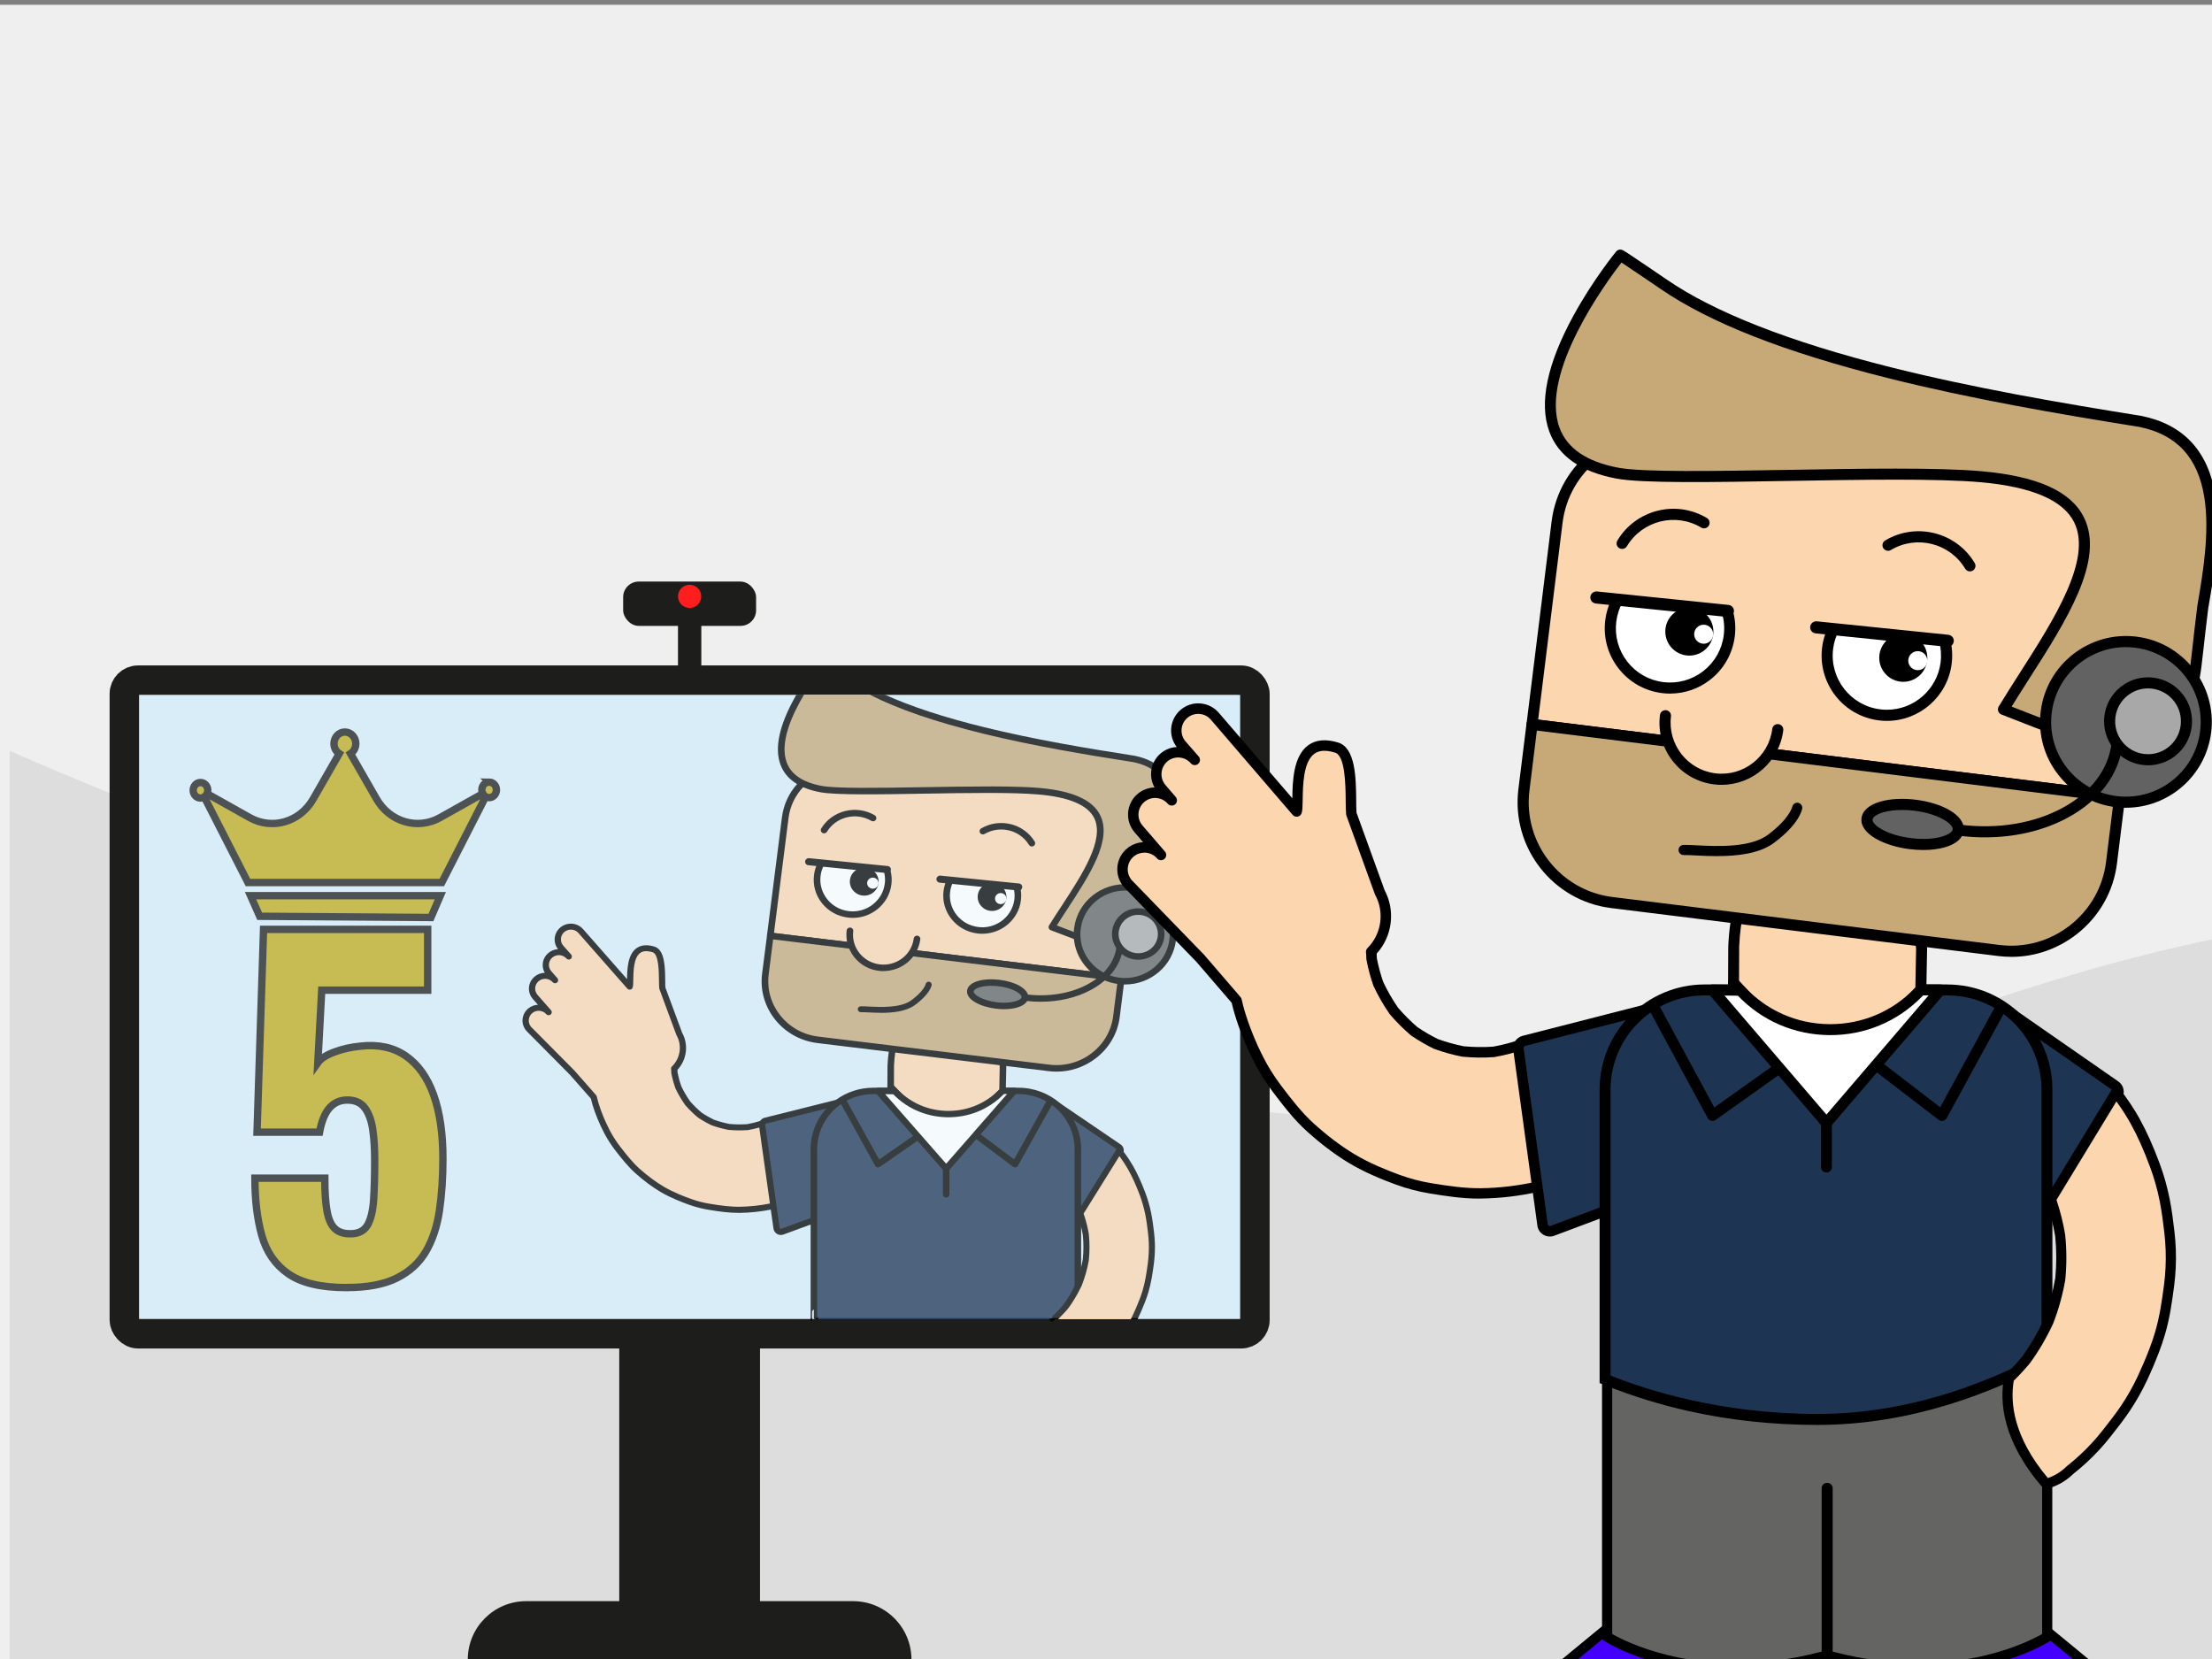
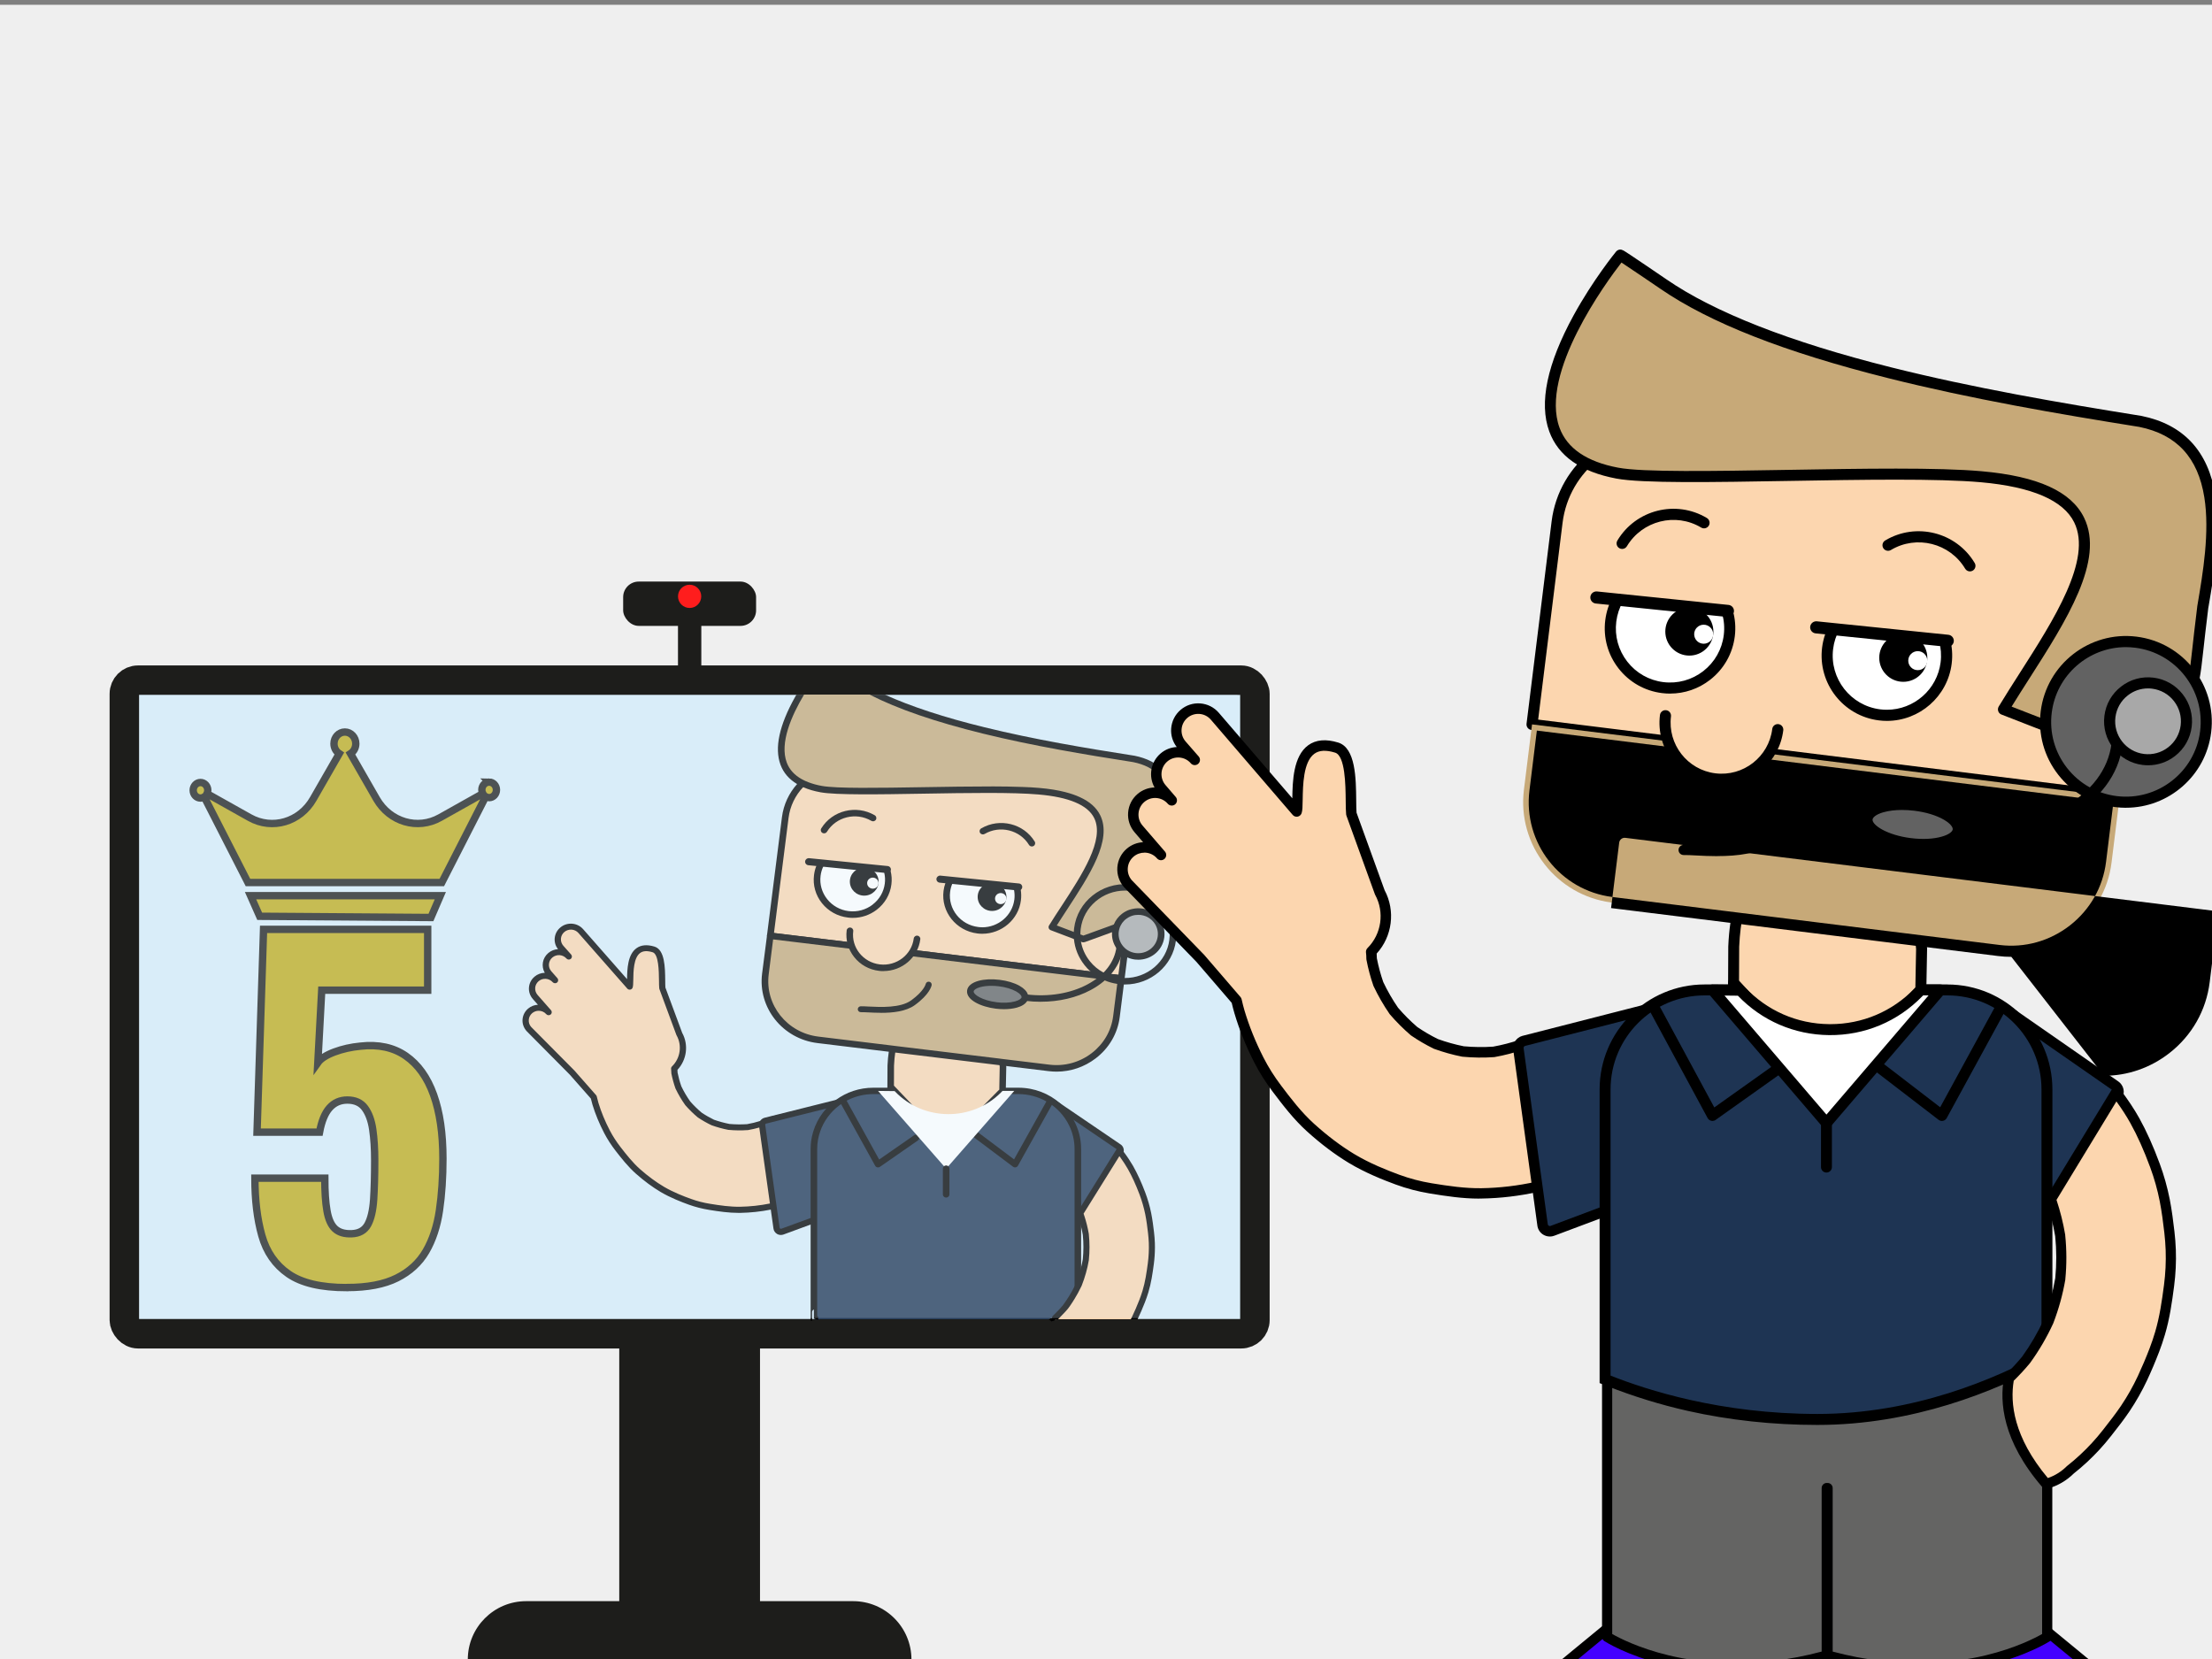
<svg xmlns="http://www.w3.org/2000/svg" id="Ebene_1" data-name="Ebene 1" viewBox="0 0 600 450">
  <rect x="0" y="0" width="600" height="450" fill="#808080" stroke="none" />
  <defs>
    <style>
      .cls-1 {
        fill: #bfab19;
        stroke-width: 2px;
      }

      .cls-1, .cls-2 {
        stroke: #1d1d1b;
        stroke-miterlimit: 10;
      }

      .cls-3 {
        fill: #626262;
      }

      .cls-3, .cls-4, .cls-5, .cls-6, .cls-7, .cls-8, .cls-9, .cls-10, .cls-11, .cls-12, .cls-13, .cls-14, .cls-15, .cls-16, .cls-17 {
        stroke-width: 0px;
      }

      .cls-4 {
        fill: #646463;
      }

      .cls-5 {
        fill: #fcd6af;
      }

      .cls-6 {
        opacity: .26;
      }

      .cls-6, .cls-2 {
        fill: #d9edf9;
      }

      .cls-8 {
        fill: #c7a978;
      }

      .cls-9 {
        fill: none;
      }

      .cls-10 {
        fill: #ddd;
      }

      .cls-11 {
        fill: #40f;
      }

      .cls-2 {
        stroke-width: 8px;
      }

      .cls-12 {
        fill: #fff;
      }

      .cls-13 {
        fill: #1e3453;
      }

      .cls-14 {
        fill: #a8a8a8;
      }

      .cls-15 {
        fill: #ff1d1d;
      }

      .cls-16 {
        fill: #1d1d1b;
      }

      .cls-17 {
        fill: #efefef;
      }
    </style>
  </defs>
  <rect class="cls-17" x="0" y="1.3" width="602.63" height="450" />
-   <path class="cls-10" d="m601.41,254.53v197.14H2.63v-248.02s331.22,148.81,491.22,84.73c45.16-18.08,80.33-28.38,107.56-33.85Z" />
  <rect class="cls-2" x="33.73" y="184.5" width="306.66" height="177.27" rx="3.7" ry="3.7" />
  <polygon class="cls-16" points="206.15 434.88 167.97 434.88 167.97 398 167.97 363.06 206.15 363.06 206.15 398.49 206.15 434.88" />
  <path class="cls-16" d="m142.73,434.31h88.67c8.74,0,15.83,7.09,15.83,15.83v2.05h-120.34v-2.05c0-8.74,7.09-15.83,15.83-15.83Z" />
  <polygon class="cls-1" points="70.44 248.54 67.96 242.95 119.44 242.95 116.89 248.87 70.44 248.54" />
  <path class="cls-1" d="m132.68,212.14c-1.1,0-1.98.95-1.98,2.11,0,.37.09.72.25,1.02l-11.58,6.5c-6.09,3.42-13.63,1.21-17.23-5.05l-7.06-12.3c.86-.55,1.43-1.55,1.43-2.7,0-1.74-1.33-3.16-2.96-3.16s-2.96,1.41-2.96,3.16c0,1.14.57,2.14,1.43,2.7l-7.06,12.3c-3.59,6.27-11.13,8.48-17.23,5.05l-11.57-6.49c.13-.28.2-.59.2-.92,0-1.17-.89-2.11-1.98-2.11s-1.98.95-1.98,2.11.89,2.11,1.98,2.11c.38,0,.72-.11,1.02-.31l11.86,23.22h52.58l11.89-23.28c.28.16.61.26.95.26,1.1,0,1.98-.95,1.98-2.11s-.89-2.11-1.98-2.11Z" />
  <path class="cls-1" d="m94.1,349.26c-6.99,0-12.27-1.24-15.84-3.71-3.57-2.47-5.99-5.95-7.24-10.42-1.26-4.48-1.88-9.66-1.88-15.55h18.96c0,3.61.19,6.56.59,8.83.39,2.28,1.12,3.91,2.18,4.89,1.06.98,2.57,1.43,4.53,1.35,2.04-.08,3.49-.9,4.36-2.47.86-1.57,1.39-3.83,1.59-6.77.19-2.94.29-6.5.29-10.66,0-3.14-.18-5.93-.53-8.36-.35-2.43-1.06-4.38-2.12-5.83-1.06-1.45-2.65-2.18-4.77-2.18-1.96,0-3.57.71-4.83,2.12-1.26,1.41-2.16,3.61-2.71,6.59h-16.96l1.77-55h44.52v16.49h-28.74l-1.06,19.67c.78-1.1,2.28-2.06,4.48-2.89,2.2-.82,4.55-1.35,7.07-1.59,4.87-.55,8.97.34,12.31,2.65,3.34,2.32,5.85,5.83,7.54,10.54,1.69,4.71,2.53,10.48,2.53,17.31,0,5.1-.31,9.79-.94,14.07-.63,4.28-1.85,7.97-3.65,11.07-1.81,3.1-4.44,5.52-7.89,7.24-3.46,1.73-7.97,2.59-13.54,2.59Z" />
  <g>
    <g>
      <path class="cls-5" d="m224.05,312.98c-.05-1.52-.5-2.94-1.35-4.26-1.56-2.39-3.89-4.49-6.8-5.16-.98-.14-1.95-.28-2.93-.41-2.04-.01-3.95.46-5.73,1.43-1.47.5-2.98.88-4.51,1.15-1.66.11-3.32.09-4.98-.06-1.5-.29-2.97-.69-4.41-1.2-1.22-.59-2.39-1.26-3.51-2.01-1.18-.99-2.28-2.06-3.29-3.22-.95-1.35-1.79-2.78-2.51-4.26-.46-1.3-.83-2.63-1.09-3.99,0-.38-.02-.76-.07-1.12,2.57-2.51,3.09-6.36,1.39-9.4l-4.61-12.43c-.24-2.36.46-9.64-2.39-10.5-7.76-2.33-5.95,8.54-6.47,10.12l-13.26-15.09c-1.28-1.45-3.52-1.62-5.01-.37-1.49,1.25-1.65,3.44-.38,4.89l2.13,2.39c-1.28-1.45-3.52-1.62-5.01-.37-1.49,1.25-1.65,3.44-.38,4.9l1.65,1.88c-1.28-1.45-3.52-1.62-5.01-.37-1.49,1.25-1.66,3.44-.38,4.9l3.64,4.14c-1.28-1.45-3.52-1.62-5.01-.37-1.49,1.25-1.65,3.44-.37,4.9l11.77,11.87,2.32,2.63,3.53,4.01c.14.61.29,1.22.48,1.82.8,2.61,1.88,5.18,3.14,7.61.84,1.62,1.85,3.15,2.97,4.6,1.68,2.17,3.35,4.3,5.42,6.13,2.03,1.79,4.24,3.47,6.58,4.86,2.34,1.39,4.93,2.45,7.49,3.37,1.74.63,3.55,1.09,5.38,1.38,2.73.44,5.48.84,8.25.8,3.02-.05,6.08-.41,9.02-1.05,3.03-.66,5.95-1.83,8.75-3.11,1.35-.7,2.43-1.67,3.24-2.89,1-1.07,1.68-2.32,2.04-3.76.48-1.45.56-2.9.24-4.35Z" />
      <path class="cls-7" d="m224.9,312.87c-.07-1.63-.57-3.18-1.48-4.6-.3-.46-.62-.91-.97-1.32-.21-.26-.43-.53-.67-.77-.22-.23-.45-.47-.68-.68-1.49-1.39-3.2-2.34-5-2.75-.03,0-.05,0-.07,0h-.04s-2.2-.31-2.2-.31l-.69-.1s-.08,0-.12,0c-2.14,0-4.19.49-6.08,1.5-.23.08-.47.16-.7.22-1.16.36-2.36.66-3.57.87-1.58.1-3.17.08-4.76-.06-1.43-.28-2.84-.67-4.19-1.14-1.16-.57-2.28-1.2-3.33-1.91-1.13-.94-2.18-1.98-3.13-3.06-.91-1.29-1.72-2.66-2.4-4.08-.44-1.23-.78-2.49-1.03-3.75,0-.24-.01-.5-.03-.74,2.54-2.72,3.07-6.78,1.28-10.04l-4.55-12.28c-.04-.47-.04-1.15-.05-1.94-.04-3.51-.09-8.32-2.92-9.17-1.98-.6-3.62-.46-4.85.42-2.43,1.73-2.54,5.7-2.58,8.41l-11.91-13.55c-.77-.87-1.83-1.4-3-1.49-1.18-.08-2.31.28-3.2,1.04-.89.74-1.43,1.79-1.52,2.93-.08,1.07.24,2.1.9,2.94-.96.05-1.88.41-2.63,1.04-1.62,1.36-1.97,3.62-.96,5.37-.99.02-1.97.36-2.77,1.04-.89.75-1.43,1.79-1.52,2.94-.09,1.14.29,2.25,1.05,3.12l1.38,1.57c-.94.04-1.88.38-2.65,1.03-.89.75-1.43,1.8-1.52,2.94-.09,1.14.29,2.25,1.09,3.16l11.73,11.83,5.71,6.48c.14.61.29,1.15.44,1.67.78,2.56,1.86,5.17,3.2,7.74.83,1.59,1.86,3.19,3.05,4.73,1.57,2.01,3.34,4.3,5.53,6.24,2.23,1.97,4.49,3.64,6.71,4.96,2.68,1.58,5.65,2.72,7.64,3.44,1.78.64,3.64,1.11,5.54,1.42,2.67.43,5.29.81,7.98.81h.42c2.75-.05,5.54-.34,8.29-.89.28-.06.56-.12.84-.18.02,0,.04,0,.06,0,.25-.06.5-.12.75-.19,3.1-.74,5.97-1.97,8.22-3,.33-.17.64-.35.94-.56.31-.21.61-.43.89-.67.32-.26.62-.56.89-.87.29-.31.55-.66.79-1.01,1.06-1.15,1.79-2.51,2.18-4.04.5-1.55.59-3.12.27-4.68Zm-1.89,4.2s-.01.04-.02.05c-.26,1.05-.71,1.98-1.33,2.81-.16.21-.32.4-.5.6-.04.03-.06.07-.09.11-.09.14-.19.28-.3.41-.26.36-.56.68-.89.99-.5.47-1.07.87-1.7,1.19-2.09.96-4.81,2.12-7.69,2.85-.27.07-.54.13-.81.19h-.01s-.04,0-.06.02c-.26.06-.51.11-.77.16-2.69.55-5.41.83-8.09.88-2.69.04-5.37-.35-8.1-.79-1.79-.28-3.55-.73-5.22-1.34-1.93-.69-4.8-1.79-7.35-3.3-2.13-1.26-4.31-2.86-6.46-4.76-2.07-1.83-3.79-4.06-5.31-6.01-1.13-1.47-2.11-2.97-2.89-4.48-1.3-2.49-2.34-5.01-3.09-7.47-.16-.54-.31-1.11-.46-1.77-.03-.13-.09-.25-.18-.35l-5.88-6.68-11.74-11.83c-.47-.54-.7-1.22-.64-1.93.05-.7.38-1.34.93-1.81.51-.42,1.14-.64,1.76-.64.76,0,1.52.31,2.05.92.31.35.84.39,1.2.09.19-.16.29-.39.29-.63,0-.2-.06-.38-.2-.54t-.01,0l-3.63-4.13c-.47-.54-.7-1.22-.65-1.93.05-.7.39-1.34.93-1.81,1.13-.95,2.84-.82,3.82.28.3.34.84.38,1.19.09.19-.16.29-.39.29-.63,0-.2-.06-.38-.2-.54l-1.66-1.89c-.97-1.1-.84-2.78.29-3.73.55-.46,1.25-.68,1.97-.64.7.06,1.35.37,1.82.88l.03.04c.31.34.84.38,1.19.09.35-.3.39-.82.09-1.17-.02,0-.03-.03-.04-.04l-2.09-2.35c-.47-.54-.7-1.21-.65-1.92.05-.71.39-1.35.93-1.81.55-.46,1.25-.68,1.97-.64.72.05,1.38.38,1.85.91l13.26,15.09c.2.23.51.33.81.27.3-.06.54-.26.64-.56.13-.41.15-1.02.17-2.14.03-2.24.09-5.98,1.88-7.25.79-.57,1.9-.63,3.37-.18,1.64.49,1.69,5.12,1.72,7.61.01.88.01,1.63.07,2.18.01.07.02.14.05.21l4.6,12.43s.03.08.06.12c1.53,2.75,1.02,6.21-1.25,8.42-.19.19-.28.44-.24.69.04.32.06.67.06,1.02-.01.05,0,.11,0,.16.27,1.38.65,2.76,1.12,4.11,0,.03.03.06.04.08.74,1.53,1.6,3,2.58,4.38,0,.03.03.05.05.07,1.03,1.18,2.17,2.3,3.38,3.31.02.01.05.03.07.05,1.14.76,2.36,1.46,3.62,2.06.03.02.06.03.09.04,1.46.52,2.98.94,4.53,1.24.02,0,.05,0,.08,0,1.7.16,3.43.18,5.12.06.03,0,.06,0,.09,0,1.04-.18,2.07-.41,3.07-.7.28-.07.56-.16.83-.24.25-.07.5-.15.74-.23.02,0,.04-.02.06-.03h.01s.04-.02.06-.03c1.63-.88,3.41-1.33,5.26-1.32l2.84.4c1.71.4,3.35,1.41,4.74,2.88.25.25.49.53.71.81.25.3.48.63.7.97.04.04.06.08.09.12.76,1.19,1.17,2.48,1.22,3.85,0,.04,0,.09.02.14.28,1.31.21,2.63-.22,3.93Z" />
    </g>
    <g>
      <path class="cls-13" d="m212.24,334.07l20.8-7.63c.56-.21.88-.79.74-1.36l-3.66-25.51c-.15-.65-.84-1.04-1.49-.86l-21.05,5.27c-.57.16-.93.71-.85,1.28l3.91,27.87c.1.74.89,1.2,1.6.93Z" />
      <path class="cls-7" d="m234.61,324.94l-2.66-18.57-.7-4.91h0s-.29-2-.29-2v-.07c-.12-.44-.38-.84-.74-1.11-.07-.06-.15-.11-.23-.16-.27-.16-.55-.24-.85-.26h-.01c-.24-.02-.48,0-.71.06l-1.67.42-19.41,4.86c-.48.14-.88.44-1.14.84-.19.28-.31.62-.32.96-.01.13-.01.25.01.38l.06.46,2.89,20.6.12.82.11.82.73,5.17c.08.61.44,1.13.97,1.45.32.19.68.28,1.05.28.24,0,.48-.05.72-.13l7.34-2.7.89-.32.89-.33,11.67-4.28c.94-.35,1.49-1.32,1.28-2.28Zm-1.87.72l-11.08,4.07-.89.32-.89.33-7.94,2.91c-.13.05-.25,0-.3-.02-.05-.04-.15-.11-.17-.25l-.75-5.32-.11-.81-.12-.82-2.9-20.75h-.01l-.02-.18c-.02-.17.09-.32.23-.36l6.06-1.52,2.14-.54,8.14-2.03,1.63-.41h.01l1.91-.48.57-.14.61-.16s.07-.02.1-.02c.08,0,.14.03.18.05.04.03.12.08.15.2l.35,2.45,3.3,23.01v.07c.05.17-.04.33-.2.39Z" />
    </g>
    <g>
      <path class="cls-13" d="m289.13,333.94l-15.98-10.06c-.52-.33-.7-.99-.41-1.52l11.99-22.39c.33-.62,1.15-.82,1.74-.42l17,11.55c.52.35.67,1.04.34,1.56l-13.01,20.91c-.35.56-1.1.73-1.67.37Z" />
      <path class="cls-7" d="m303.94,310.41l-16.38-11.14-.61-.41c-.36-.24-.79-.36-1.23-.35-.14,0-.28,0-.42.05-.03,0-.05.02-.08.03h0c-.33.09-.62.25-.85.49-.15.15-.28.31-.38.5l-9.09,16.96-2.91,5.43c-.49.92-.19,2.04.71,2.6l15.98,10.07c.18.11.38.2.58.24.32.09.65.09.98.02.52-.13.97-.43,1.25-.87.01,0,.02-.03.03-.04l.86-1.38.6-.96.28-.46.3-.47h0s.57-.93.57-.93l9.83-15.79.46-.74.11-.18c.14-.22.22-.45.26-.69.14-.74-.17-1.53-.84-1.98Zm-11.63,19.12l-.83,1.33-1.41,2.27c-.07.11-.17.15-.22.16-.05,0-.16.02-.27-.05l-15.98-10.06c-.15-.1-.2-.28-.12-.44l12-22.4c.06-.12.17-.16.22-.17.06-.02.16-.03.27.05h.01l3.37,2.29,1.85,1.25,11.67,7.94.11.07c.15.11.19.3.1.46l-9.83,15.79-.88,1.42-.06.1Z" />
    </g>
    <g>
      <path class="cls-13" d="m289.35,302.51c-.74-1.02-1.61-1.96-2.58-2.76l-.02-.02c-.33-.28-.68-.55-1.03-.79-.16-.13-.33-.24-.5-.35h0c-.28-.2-.57-.37-.87-.54-2.38-1.36-5.15-2.14-8.1-2.14h-39.35c-2.81,0-5.45.7-7.75,1.95h-.01s-.07.05-.11.07c-.4.22-.78.45-1.15.7-.22.14-.43.28-.64.44-.51.37-1,.78-1.46,1.22h-.01c-1.75,1.63-3.13,3.64-3.98,5.9-.12.3-.22.61-.31.91-.11.32-.2.65-.27.98-.28,1.15-.43,2.36-.43,3.6v45.93l.33.13.23.09s.02,0,.03,0c.19.08.37.15.56.22v-.22h62.48c.34-.15.67-.28.99-.42.27-.12.54-.23.8-.35.26-.12.52-.23.77-.34h0c.58-.26,1.14-.53,1.69-.79.1-.05.2-.09.29-.14h.01c1.04-.51,2.02-1.01,2.94-1.5l.47-.24v-42.38c0-3.42-1.12-6.58-3.02-9.16Z" />
      <path class="cls-7" d="m291.2,303.76c-.35-.63-.73-1.22-1.16-1.79-.72-.99-1.55-1.9-2.48-2.7-3.01-2.63-6.98-4.23-11.32-4.23h-39.35c-3.8,0-7.31,1.22-10.14,3.3-.52.37-1.02.78-1.49,1.22-.4.35-.78.74-1.13,1.14-1.28,1.41-2.31,3.03-3.03,4.8-.12.28-.23.57-.32.86-.11.29-.21.6-.29.9-.4,1.41-.61,2.88-.61,4.41v46.52l.39.15v-2.42c0-.32.2-.61.5-.73v2.42l.33.13.23.09s.02,0,.03,0c.19.08.37.15.56.22v-.94c-.09-.03-.18-.07-.26-.1v-45.34c0-.9.08-1.78.24-2.63.07-.38.15-.75.25-1.11.09-.33.18-.66.3-.97.97-2.86,2.82-5.35,5.23-7.15.15-.12.3-.22.46-.32.39-.27.79-.53,1.2-.75h0c.1-.06.2-.12.3-.18.19-.1.38-.2.57-.28,2.02-.97,4.28-1.51,6.67-1.51h39.35c2.76,0,5.36.72,7.6,1.99.17.1.35.2.52.31.25.15.5.3.73.48.08.05.16.11.24.16.22.17.43.33.64.51h.01c3.36,2.74,5.5,6.85,5.5,11.45v41.86c-.39.21-.8.42-1.23.65-.53.27-1.09.55-1.68.83-.62.3-1.27.61-1.95.92h1.11c-.25.26-.5.53-.76.78h0c-.25.12-.51.23-.77.35-.26.12-.53.23-.8.35-.32.14-.65.27-.99.42l.84.59c.3-.12.59-.24.88-.37.16-.07.33-.15.49-.22.23-.11.46-.21.68-.3,1.18-.54,2.29-1.07,3.35-1.6.45-.22.89-.45,1.31-.66.05-.03.1-.06.14-.08.08-.04.16-.09.24-.13l.92-.49v-42.89c0-2.86-.74-5.55-2.05-7.91Zm-4.58,52.16h1.11c.28-.29.55-.59.81-.89l.03-.03c-.62.3-1.27.61-1.95.92Zm6.35-24.27l-.6.96v-1.59l-.89,1.44v18.18c.32-.56.62-1.12.89-1.69v-2.2c.34-.98.64-1.97.88-2.96v-11.03c-.08-.36-.18-.73-.28-1.09Zm0,0l-.6.96v-1.59l-.89,1.44v18.18c.32-.56.62-1.12.89-1.69v-2.2c.34-.98.64-1.97.88-2.96v-11.03c-.08-.36-.18-.73-.28-1.09Zm-6.35,24.27h1.11c.28-.29.55-.59.81-.89l.03-.03c-.62.3-1.27.61-1.95.92Zm6.35-24.27l-.6.96v-1.59l-.89,1.44v18.18c.32-.56.62-1.12.89-1.69v-2.2c.34-.98.64-1.97.88-2.96v-11.03c-.08-.36-.18-.73-.28-1.09Zm-6.35,24.27h1.11c.28-.29.55-.59.81-.89l.03-.03c-.62.3-1.27.61-1.95.92Zm6.35-24.27l-.6.96v-1.59l-.89,1.44v18.18c.32-.56.62-1.12.89-1.69v-2.2c.34-.98.64-1.97.88-2.96v-11.03c-.08-.36-.18-.73-.28-1.09Zm-6.35,24.27h1.11c.28-.29.55-.59.81-.89l.03-.03c-.62.3-1.27.61-1.95.92Zm0,0h1.11c.28-.29.55-.59.81-.89l.03-.03c-.62.3-1.27.61-1.95.92Zm6.35-24.27l-.6.96v-1.59l-.89,1.44v18.18c.32-.56.62-1.12.89-1.69v-2.2c.34-.98.64-1.97.88-2.96v-11.03c-.08-.36-.18-.73-.28-1.09Zm-6.35,24.27h1.11c.28-.29.55-.59.81-.89l.03-.03c-.62.3-1.27.61-1.95.92Zm6.35-24.27l-.6.96v-1.59l-.89,1.44v18.18c.32-.56.62-1.12.89-1.69v-2.2c.34-.98.64-1.97.88-2.96v-11.03c-.08-.36-.18-.73-.28-1.09Zm-6.35,24.27h1.11c.28-.29.55-.59.81-.89l.03-.03c-.62.3-1.27.61-1.95.92Zm6.35-24.27l-.6.96v-1.59l-.89,1.44v18.18c.32-.56.62-1.12.89-1.69v-2.2c.34-.98.64-1.97.88-2.96v-11.03c-.08-.36-.18-.73-.28-1.09Z" />
    </g>
    <g>
      <path class="cls-5" d="m257.01,310.98l14.92-15.07.13-6.5s-1.17-13.51-4.29-13.51h-21.64s-4.06,2.82-4.51,13.15l-.03,5.77,15.42,16.16Z" />
      <path class="cls-7" d="m272.94,289.33s0-.08-.02-.19c-.01-.18-.04-.49-.09-.9-.03-.25-.06-.56-.1-.9-.16-1.29-.41-3.06-.78-4.86-1.04-5.15-2.33-7.45-4.19-7.45h-21.92l-.23.16c-.14.1-2.9,2.09-4.22,8.35-.06.28-.11.57-.17.87-.05.28-.1.57-.14.87-.17,1.12-.29,2.37-.35,3.74l-.03,5.79v.35l.72.75.03.04.79.82.05.05,14.71,15.42,15.04-15.19c.06-.05.11-.11.16-.16l.11-.12.5-.51v-.35s.02-.87.02-.87l.12-5.66v-.05Zm-1.77.11l-.11,5.6v.51s-.14.14-.14.14c-.08.08-.15.15-.23.22l-.85.86-3.01,3.04-1.77,1.79-8.04,8.12-7.88-8.26-1.76-1.84-2.72-2.85-.82-.86-.45-.48-.06-.06-.32-.33-.53-.56.02-5.41c.06-1.32.17-2.5.33-3.58.05-.3.1-.59.15-.87.05-.3.11-.59.17-.87.99-4.51,2.74-6.45,3.3-6.99h21.31c.34,0,1.45,1.09,2.45,6.04.31,1.54.55,3.09.7,4.31.04.32.08.63.11.9.04.36.08.67.1.91.03.25.04.43.05.51Z" />
    </g>
    <path class="cls-7" d="m238.17,316.66c-.07,0-.13,0-.2-.02-.25-.06-.46-.21-.58-.43l-9.43-17.05c-.23-.42-.07-.95.36-1.18.43-.23.97-.07,1.2.35l8.95,16.19,9.47-6.58c.4-.28.95-.19,1.24.2s.19.93-.21,1.21l-10.29,7.15c-.15.11-.33.16-.51.16Z" />
    <path class="cls-7" d="m275.34,316.66c-.19,0-.38-.06-.54-.18l-10.65-8c-.39-.29-.46-.84-.16-1.22s.86-.45,1.24-.16l9.83,7.38,9.02-16.16c.23-.42.77-.57,1.2-.35.43.23.59.76.35,1.18l-9.52,17.05c-.12.22-.34.38-.6.43-.06.01-.12.02-.18.02Z" />
    <g>
      <path class="cls-12" d="m238.17,295.91l18.47,21.09,18.47-21.09h-3.18s-.37.38-.37.38c-7.91,7.99-21.06,7.87-28.82-.26l-1.15-1.21,1.09,1.14-4.51-.05Z" />
-       <path class="cls-7" d="m275.92,295.55c-.15-.31-.46-.51-.81-.51h-3.18c-.24,0-.47.1-.64.26l-.24.24-.13.14c-.08.08-.15.15-.23.22-.3.29-.61.59-.94.86-3.45,2.95-7.82,4.57-12.47,4.57h-.18c-4.6-.04-8.89-1.64-12.3-4.57-.32-.27-.63-.56-.93-.86-.16-.16-.32-.31-.48-.48l-.06-.06-.32-.33-.53-.56-.24-.25c-.18-.19-.41-.27-.65-.27-.22,0-.44.07-.61.22-.18.18-.27.4-.28.63v.04c0,.07.02.14.03.2.01.01.01.02.01.03h-.04l-2.52-.03h-.01c-.35,0-.66.2-.81.5-.05.12-.08.24-.08.37,0,.21.07.4.21.56l.27.3,9.93,11.34,1.16,1.32,6.9,7.87.22.25c.16.2.41.3.67.3s.5-.11.67-.3l.22-.25,7.29-8.32,1.15-1.31,9.54-10.9.27-.3c.14-.16.22-.35.22-.56,0-.12-.03-.24-.08-.36Zm-11.93,11.72l-7.35,8.39-16.53-18.86,2.18.02c1.37,1.41,2.91,2.59,4.58,3.53.73.42,1.49.79,2.27,1.1,2.47,1.04,5.16,1.58,7.94,1.61,2.79.02,5.49-.48,7.98-1.47.79-.3,1.56-.66,2.3-1.08,1.7-.92,3.27-2.09,4.68-3.48.06-.05.11-.11.16-.16l.11-.12h.87l-9.19,10.5Z" />
    </g>
    <path class="cls-7" d="m256.64,324.84c-.49,0-.89-.39-.89-.87v-6.98c0-.48.4-.87.89-.87s.89.39.89.87v6.98c0,.48-.4.87-.89.87Z" />
    <g>
      <path class="cls-5" d="m312.43,337.1c-.04-.94-.11-1.88-.22-2.82-.2-1.69-.42-3.38-.76-5.05-.37-1.87-.9-3.71-1.57-5.49-.92-2.43-1.98-4.86-3.27-7.13-.67-1.16-1.41-2.27-2.2-3.35-.17-.24-.35-.49-.54-.73-.1-.14-.2-.26-.3-.4l-10.32,16.57-.23.37c.07.2.14.39.19.6.03.04.04.08.04.12.11.3.21.62.3.93h0c.41,1.36.73,2.73.97,4.12.23,2.27.24,4.57,0,6.84-.3,1.71-.72,3.4-1.28,5.05-.19.57-.39,1.12-.61,1.68-.08.18-.17.36-.27.54-.27.57-.57,1.13-.89,1.69-.73,1.34-1.57,2.63-2.48,3.87-.14.17-.29.33-.43.5l-.03.03c-.26.3-.53.6-.81.89-.25.26-.5.53-.76.78h0c-.24.25-.49.49-.74.73-.03.13-.05.25-.07.39-.01.07-.02.14-.03.22.16-.07.33-.15.49-.22h21.02c.07-.13.14-.26.2-.39.71-1.47,1.36-2.97,1.95-4.49.34-.86.64-1.74.91-2.62.75-2.49,1.12-5.02,1.46-7.58.25-1.88.35-3.76.28-5.65Z" />
      <path class="cls-7" d="m295.34,334.75v-.06c-.29-1.65-.69-3.29-1.22-4.9l-.57.92h0s-.3.48-.3.48l-.28.46c.1.36.2.73.28,1.09.18.72.33,1.46.46,2.19.22,2.21.22,4.45,0,6.63-.13.73-.29,1.48-.47,2.21-.24,1-.54,1.98-.88,2.96v2.2c-.27.57-.57,1.13-.89,1.69v1.64c.31-.5.61-1.02.89-1.53.31-.57.61-1.14.88-1.72.05-.1.1-.19.14-.28l.02-.05c.88-2.24,1.53-4.55,1.93-6.87v-.06c.24-2.31.24-4.66,0-7Zm-6.77,20.25l-.03.03c-.26.3-.53.6-.81.89h1.1s.08-.09.12-.14h.01c.23-.26.45-.52.67-.77l.04-.04c.2-.26.39-.54.58-.8-.53.27-1.09.55-1.68.83Zm24.68-17.93c-.04-.96-.11-1.93-.23-2.87-.18-1.55-.41-3.35-.76-5.12-.38-1.9-.93-3.78-1.61-5.6-1.06-2.81-2.14-5.17-3.32-7.24-.7-1.21-1.51-2.45-2.55-3.83-.18-.24-.36-.49-.56-.74l-.73-.95-.18.29-.44.7-9.62,15.46-.88,1.42-.25.4.13.36c.02.07.05.13.06.2.03.06.05.12.06.18.1.28.2.57.28.86.12.36.22.72.32,1.09.1.36.2.73.28,1.09.18.72.33,1.46.46,2.19.22,2.21.22,4.45,0,6.63-.13.73-.29,1.48-.47,2.21-.24,1-.54,1.98-.88,2.96-.15.45-.32.9-.49,1.35-.13.26-.26.54-.4.8-.89,1.79-1.95,3.5-3.13,5.11-.56.66-1.14,1.3-1.75,1.92,0,.01,0,.01,0,.01t-.02,0c-.29.31-.6.62-.92.91l-.19.19-.05.25s0,.08-.02.12c-.03.14-.05.27-.07.42-.03.19-.06.38-.08.59.3-.12.59-.24.88-.37.16-.07.33-.15.49-.22h.37c.1-.1.21-.2.31-.3.53-.52,1.05-1.06,1.54-1.6.05-.05.08-.09.12-.14h.01c.23-.26.45-.52.67-.77l.04-.04c.2-.26.39-.54.58-.8.43-.62.84-1.25,1.23-1.9.31-.5.61-1.02.89-1.53.31-.57.61-1.14.88-1.72.05-.1.1-.19.14-.28l.02-.05c.88-2.24,1.53-4.55,1.93-6.87v-.06c.24-2.31.24-4.66,0-7v-.06c-.29-1.65-.69-3.29-1.22-4.9-.06-.22-.13-.42-.2-.63l9.71-15.6c.11.15.21.29.32.44.76,1.07,1.39,2.04,1.94,3,1.14,1.99,2.19,4.29,3.22,7.01.65,1.74,1.17,3.55,1.54,5.37.34,1.7.56,3.47.74,5,.11.91.18,1.84.22,2.75.06,1.83-.03,3.69-.27,5.51-.34,2.54-.7,5.03-1.44,7.46-.26.85-.56,1.71-.89,2.55-.6,1.54-1.25,3.04-1.92,4.44-.12.24-.24.49-.37.73h1.84s.01-.03.02-.05c.69-1.44,1.35-2.96,1.97-4.55.34-.88.66-1.78.93-2.68.77-2.54,1.14-5.09,1.49-7.7.2-1.52.3-3.05.3-4.58,0-.4-.01-.8-.02-1.2Zm-24.68,17.93l-.03.03c-.26.3-.53.6-.81.89h1.1s.08-.09.12-.14h.01c.23-.26.45-.52.67-.77l.04-.04c.2-.26.39-.54.58-.8-.53.27-1.09.55-1.68.83Zm6.77-20.25v-.06c-.29-1.65-.69-3.29-1.22-4.9l-.57.92h0s-.3.48-.3.48l-.28.46c.1.36.2.73.28,1.09.18.72.33,1.46.46,2.19.22,2.21.22,4.45,0,6.63-.13.73-.29,1.48-.47,2.21-.24,1-.54,1.98-.88,2.96v2.2c-.27.57-.57,1.13-.89,1.69v1.64c.31-.5.61-1.02.89-1.53.31-.57.61-1.14.88-1.72.05-.1.1-.19.14-.28l.02-.05c.88-2.24,1.53-4.55,1.93-6.87v-.06c.24-2.31.24-4.66,0-7Zm-6.77,20.25l-.03.03c-.26.3-.53.6-.81.89-.25.26-.5.53-.76.78h0c-.24.25-.49.49-.74.73-.03.13-.05.25-.07.39h.46c.23-.11.46-.21.68-.3.53-.52,1.05-1.06,1.54-1.6.05-.05.08-.09.12-.14h.01c.23-.26.45-.52.67-.77l.04-.04c.2-.26.39-.54.58-.8-.53.27-1.09.55-1.68.83Zm6.77-20.25v-.06c-.29-1.65-.69-3.29-1.22-4.9l-.57.92h0s-.3.48-.3.48l-.28.46c.1.36.2.73.28,1.09.18.72.33,1.46.46,2.19.22,2.21.22,4.45,0,6.63-.13.73-.29,1.48-.47,2.21-.24,1-.54,1.98-.88,2.96v2.2c-.27.57-.57,1.13-.89,1.69v1.64c.31-.5.61-1.02.89-1.53.31-.57.61-1.14.88-1.72.05-.1.1-.19.14-.28l.02-.05c.88-2.24,1.53-4.55,1.93-6.87v-.06c.24-2.31.24-4.66,0-7Z" />
    </g>
    <g id="cool">
      <g>
        <g id="Louis-obenauf">
          <g>
            <g>
              <path class="cls-5" d="m305.52,254.54l2.2-21.27c1.11-8.74-5.3-16.77-14.23-17.86l-18.77-2.27-43.46-5.27c-8.94-1.08-17.15,5.18-18.26,13.92l-4.06,32.06,95.21,11.54,1.38-10.85Z" />
              <path class="cls-7" d="m297.44,263.69l-1.67-.21-47.03-5.7-.94-.12c-.05.11-.11.21-.18.32-.09.18-.2.34-.3.51l.97.12,48.79,5.91.86.11.45.06c.09-.07.17-.15.26-.23-.42-.23-.83-.5-1.21-.77Zm-10.47-48.38c-.29-.06-.6-.12-.91-.17-.31-.06-.62-.11-.95-.16-.23-.04-.47-.07-.72-.11-.21-.03-.43-.05-.66-.08-.31-.04-.64-.08-.96-.11-.33-.04-.67-.07-1.01-.1-.33-.03-.67-.06-1.02-.08-.23-.02-.46-.03-.7-.05-.48-.03-.98-.06-1.49-.08-.25-.02-.51-.03-.78-.04-.14,0-.28,0-.43-.02h0s11.46,1.4,11.46,1.4c-.58-.16-1.19-.29-1.84-.42Zm10.47,48.38l-1.67-.21-47.03-5.7-.94-.12c-.05.11-.11.21-.18.32-.09.18-.2.34-.3.51l.97.12,48.79,5.91.86.11.45.06c.09-.07.17-.15.26-.23-.42-.23-.83-.5-1.21-.77Zm-10.47-48.38c-.29-.06-.6-.12-.91-.17-.31-.06-.62-.11-.95-.16-.23-.04-.47-.07-.72-.11-.21-.03-.43-.05-.66-.08-.31-.04-.64-.08-.96-.11-.33-.04-.67-.07-1.01-.1-.33-.03-.67-.06-1.02-.08-.23-.02-.46-.03-.7-.05-.48-.03-.98-.06-1.49-.08-.25-.02-.51-.03-.78-.04-.14,0-.28,0-.43-.02h0s11.46,1.4,11.46,1.4c-.58-.16-1.19-.29-1.84-.42Zm10.47,48.38l-1.67-.21-47.03-5.7-.94-.12c-.05.11-.11.21-.18.32-.09.18-.2.34-.3.51l.97.12,48.79,5.91.86.11.45.06c.09-.07.17-.15.26-.23-.42-.23-.83-.5-1.21-.77Zm-10.47-48.38c-.29-.06-.6-.12-.91-.17-.31-.06-.62-.11-.95-.16-.23-.04-.47-.07-.72-.11-.21-.03-.43-.05-.66-.08-.31-.04-.64-.08-.96-.11-.33-.04-.67-.07-1.01-.1-.33-.03-.67-.06-1.02-.08-.23-.02-.46-.03-.7-.05-.48-.03-.98-.06-1.49-.08-.25-.02-.51-.03-.78-.04-.14,0-.28,0-.43-.02h0s11.46,1.4,11.46,1.4c-.58-.16-1.19-.29-1.84-.42Zm10.47,48.38l-1.67-.21-47.03-5.7-.94-.12-.96-.12-15.16-1.83c.02.08.05.16.07.23.04.13.08.25.14.38.03.11.07.21.12.3l14.29,1.73,1.02.13.97.12,48.79,5.91.86.11.45.06c.09-.07.17-.15.26-.23.2-.18.4-.36.58-.56l-1.79-.22Zm-10.47-48.38c-.29-.06-.6-.12-.91-.17-.31-.06-.62-.11-.95-.16-.23-.04-.47-.07-.72-.11-.21-.03-.43-.05-.66-.08-.31-.04-.64-.08-.96-.11-.33-.04-.67-.07-1.01-.1-.33-.03-.67-.06-1.02-.08-.23-.02-.46-.03-.7-.05-.48-.03-.98-.06-1.49-.08-.25-.02-.51-.03-.78-.04-.14,0-.28,0-.43-.02h0s11.46,1.4,11.46,1.4c-.58-.16-1.19-.29-1.84-.42Zm-56.24,40.29l.95.12h0s-.95-.12-.95-.12Zm66.71,8.09l-1.67-.21-47.03-5.7-.94-.12-.96-.12-15.16-1.83c.02.08.05.16.07.23.04.13.08.25.14.38.03.11.07.21.12.3l14.29,1.73,1.02.13.97.12,48.79,5.91.86.11.45.06c.09-.07.17-.15.26-.23.2-.18.4-.36.58-.56l-1.79-.22Zm-10.47-48.38c-.29-.06-.6-.12-.91-.17-.31-.06-.62-.11-.95-.16-.23-.04-.47-.07-.72-.11-.21-.03-.43-.05-.66-.08-.31-.04-.64-.08-.96-.11-.33-.04-.67-.07-1.01-.1-.33-.03-.67-.06-1.02-.08-.23-.02-.46-.03-.7-.05-.48-.03-.98-.06-1.49-.08-.25-.02-.51-.03-.78-.04-.14,0-.28,0-.43-.02h0s11.46,1.4,11.46,1.4c-.58-.16-1.19-.29-1.84-.42Zm-56.24,40.29l.95.12h0s-.95-.12-.95-.12Zm66.71,8.09l-1.67-.21-47.03-5.7-.94-.12-.96-.12-15.16-1.83c.02.08.05.16.07.23.04.13.08.25.14.38.03.11.07.21.12.3l14.29,1.73,1.02.13.97.12,48.79,5.91.86.11.45.06c.09-.07.17-.15.26-.23.2-.18.4-.36.58-.56l-1.79-.22Zm-8.63-47.96c-.58-.16-1.19-.29-1.84-.42-.29-.06-.6-.12-.91-.17-.31-.06-.62-.11-.95-.16-.23-.04-.47-.07-.72-.11-.21-.03-.43-.05-.66-.08-.31-.04-.64-.08-.96-.11-.33-.04-.67-.07-1.01-.1-.33-.03-.67-.06-1.02-.08-.23-.02-.46-.03-.7-.05-.48-.03-.98-.06-1.49-.08-.25-.02-.51-.03-.78-.04-.14,0-.28,0-.43-.02h0s11.46,1.4,11.46,1.4Zm-58.08,39.87l.95.12h0s-.95-.12-.95-.12Zm74.35-34.68c-2.84-3.56-6.92-5.84-11.48-6.38l-62.23-7.54c-5.24-.64-10.23,1.1-13.84,4.36-.23.21-.46.41-.68.64-.21.22-.42.44-.63.66-2.19,2.45-3.68,5.54-4.12,9.01l-4.06,32.06v.11c-.01.44.33.81.78.87l.89.11,20.64,2.5,1.04.13,1.09.13,13.13,1.59,1.08.14,1.04.13,49.7,6.02,1.58.2.85.1h.01l3.27.4.89.11h.12c.15,0,.23-.04.35-.11.02,0,.04,0,.06,0,.25-.12.44-.36.48-.66,0-.04.01-.07.01-.11l.02-.1.7-5.6.24-1.88.4-3.16s.01-.02.01-.02l.38-3.69.1-.98.1-.98.06-.59.1-.94.1-.93.48-4.66.09-.88.09-.88.7-6.74c.56-4.46-.7-8.88-3.54-12.45Zm1.75,12.23v.02l-.69,6.7-.09.87-.09.88-.58,5.57-.12,1.1h0s-.12,1.21-.12,1.21l-.02.17-.1.98-.1.97-.29,2.82-.24,1.89v.05s-.15,1.15-.15,1.15l-.14,1.09-.16,1.25-.58,4.54-1.94-.23-1.87-.22h-.01l-.31-.04-1.79-.22-1.67-.21-47.03-5.7-.94-.12-.96-.12-15.16-1.83h0s-.95-.12-.95-.12l-.95-.12-19.84-2.41,3.95-31.19c.41-3.26,1.86-6.15,3.98-8.39.22-.23.45-.46.68-.67.24-.22.49-.44.75-.66,3.18-2.6,7.41-3.97,11.85-3.43l37.67,4.57,8.46,1.03h.07s11.46,1.4,11.46,1.4t.02,0h.03l4.1.5.42.05c4.08.49,7.73,2.52,10.28,5.72,2.55,3.2,3.67,7.16,3.17,11.15Zm-76.1,22.45l.95.12h0s-.95-.12-.95-.12Zm56.24-40.29c-.29-.06-.6-.12-.91-.17-.31-.06-.62-.11-.95-.16-.23-.04-.47-.07-.72-.11-.21-.03-.43-.05-.66-.08-.31-.04-.64-.08-.96-.11-.33-.04-.67-.07-1.01-.1-.33-.03-.67-.06-1.02-.08-.23-.02-.46-.03-.7-.05-.48-.03-.98-.06-1.49-.08-.25-.02-.51-.03-.78-.04-.14,0-.28,0-.43-.02h0s11.46,1.4,11.46,1.4c-.58-.16-1.19-.29-1.84-.42Zm10.47,48.38l-1.67-.21-47.03-5.7-.94-.12-.96-.12-15.16-1.83c.02.08.05.16.07.23.04.13.08.25.14.38.03.11.07.21.12.3l14.29,1.73,1.02.13.97.12,48.79,5.91.86.11.45.06c.09-.07.17-.15.26-.23.2-.18.4-.36.58-.56l-1.79-.22Zm-66.71-8.09l.95.12h0s-.95-.12-.95-.12Zm56.24-40.29c-.29-.06-.6-.12-.91-.17-.31-.06-.62-.11-.95-.16-.23-.04-.47-.07-.72-.11-.21-.03-.43-.05-.66-.08-.31-.04-.64-.08-.96-.11-.33-.04-.67-.07-1.01-.1-.33-.03-.67-.06-1.02-.08-.23-.02-.46-.03-.7-.05-.48-.03-.98-.06-1.49-.08-.25-.02-.51-.03-.78-.04-.14,0-.28,0-.43-.02h0s11.46,1.4,11.46,1.4c-.58-.16-1.19-.29-1.84-.42Zm10.47,48.38l-1.67-.21-47.03-5.7-.94-.12-.96-.12-15.16-1.83c.02.08.05.16.07.23.04.13.08.25.14.38.03.11.07.21.12.3l14.29,1.73,1.02.13.97.12,48.79,5.91.86.11.45.06c.09-.07.17-.15.26-.23.2-.18.4-.36.58-.56l-1.79-.22Zm-10.47-48.38c-.29-.06-.6-.12-.91-.17-.31-.06-.62-.11-.95-.16-.23-.04-.47-.07-.72-.11-.21-.03-.43-.05-.66-.08-.31-.04-.64-.08-.96-.11-.33-.04-.67-.07-1.01-.1-.33-.03-.67-.06-1.02-.08-.23-.02-.46-.03-.7-.05-.48-.03-.98-.06-1.49-.08-.25-.02-.51-.03-.78-.04-.14,0-.28,0-.43-.02h0s11.46,1.4,11.46,1.4c-.58-.16-1.19-.29-1.84-.42Zm10.47,48.38l-1.67-.21-47.03-5.7-.94-.12c-.05.11-.11.21-.18.32-.09.18-.2.34-.3.51l.97.12,48.79,5.91.86.11.45.06c.09-.07.17-.15.26-.23-.42-.23-.83-.5-1.21-.77Zm-10.47-48.38c-.29-.06-.6-.12-.91-.17-.31-.06-.62-.11-.95-.16-.23-.04-.47-.07-.72-.11-.21-.03-.43-.05-.66-.08-.31-.04-.64-.08-.96-.11-.33-.04-.67-.07-1.01-.1-.33-.03-.67-.06-1.02-.08-.23-.02-.46-.03-.7-.05-.48-.03-.98-.06-1.49-.08-.25-.02-.51-.03-.78-.04-.14,0-.28,0-.43-.02h0s11.46,1.4,11.46,1.4c-.58-.16-1.19-.29-1.84-.42Zm10.47,48.38l-1.67-.21-47.03-5.7-.94-.12c-.05.11-.11.21-.18.32-.09.18-.2.34-.3.51l.97.12,48.79,5.91.86.11.45.06c.09-.07.17-.15.26-.23-.42-.23-.83-.5-1.21-.77Zm-10.47-48.38c-.29-.06-.6-.12-.91-.17-.31-.06-.62-.11-.95-.16-.23-.04-.47-.07-.72-.11-.21-.03-.43-.05-.66-.08-.31-.04-.64-.08-.96-.11-.33-.04-.67-.07-1.01-.1-.33-.03-.67-.06-1.02-.08-.23-.02-.46-.03-.7-.05-.48-.03-.98-.06-1.49-.08-.25-.02-.51-.03-.78-.04-.14,0-.28,0-.43-.02h0s11.46,1.4,11.46,1.4c-.58-.16-1.19-.29-1.84-.42Zm10.47,48.38l-1.67-.21-47.03-5.7-.94-.12c-.05.11-.11.21-.18.32-.09.18-.2.34-.3.51l.97.12,48.79,5.91.86.11.45.06c.09-.07.17-.15.26-.23-.42-.23-.83-.5-1.21-.77Zm-10.47-48.38c-.29-.06-.6-.12-.91-.17-.31-.06-.62-.11-.95-.16-.23-.04-.47-.07-.72-.11-.21-.03-.43-.05-.66-.08-.31-.04-.64-.08-.96-.11-.33-.04-.67-.07-1.01-.1-.33-.03-.67-.06-1.02-.08-.23-.02-.46-.03-.7-.05-.48-.03-.98-.06-1.49-.08-.25-.02-.51-.03-.78-.04-.14,0-.28,0-.43-.02h0s11.46,1.4,11.46,1.4c-.58-.16-1.19-.29-1.84-.42Zm10.47,48.38l-1.67-.21-47.03-5.7-.94-.12c-.05.11-.11.21-.18.32-.09.18-.2.34-.3.51l.97.12,48.79,5.91.86.11.45.06c.09-.07.17-.15.26-.23-.42-.23-.83-.5-1.21-.77Z" />
            </g>
            <g>
              <path class="cls-8" d="m208.93,253.85l-1.31,10.36c-1.11,8.74,5.3,16.77,14.23,17.86l62.72,7.6c8.94,1.08,17.15-5.18,18.26-13.92l1.31-10.36-95.21-11.54Z" />
              <path class="cls-7" d="m297.93,265.07c.16-.12.31-.24.46-.38l-.45-.06-.86-.11-48.79-5.91-.97-.12-1.02-.13c-.21.28-.44.55-.69.8l1.08.14,1.04.13,49.7,6.02,1.58.2c-.37-.18-.73-.37-1.08-.59Zm0,0c.16-.12.31-.24.46-.38l-.45-.06-.86-.11-48.79-5.91-.97-.12-1.02-.13c-.21.28-.44.55-.69.8l1.08.14,1.04.13,49.7,6.02,1.58.2c-.37-.18-.73-.37-1.08-.59Zm0,0c.16-.12.31-.24.46-.38l-.45-.06-.86-.11-48.79-5.91-.97-.12-1.02-.13c-.21.28-.44.55-.69.8l1.08.14,1.04.13,49.7,6.02,1.58.2c-.37-.18-.73-.37-1.08-.59Zm0,0c.16-.12.31-.24.46-.38l-.45-.06-.86-.11-48.79-5.91-.97-.12c-.2.28-.4.56-.63.81l1.04.13,49.7,6.02,1.58.2c-.37-.18-.73-.37-1.08-.59Zm0,0c.16-.12.31-.24.46-.38l-.45-.06-.86-.11-48.79-5.91-.97-.12c-.2.28-.4.56-.63.81l1.04.13,49.7,6.02,1.58.2c-.37-.18-.73-.37-1.08-.59Zm0,0c.16-.12.31-.24.46-.38l-.45-.06-.86-.11-48.79-5.91-.97-.12c-.2.28-.4.56-.63.81l1.04.13,49.7,6.02,1.58.2c-.37-.18-.73-.37-1.08-.59Zm7.11.22c-.04-.4-.37-.71-.78-.77h-.01l-.89-.11-1.94-.23-1.87-.22h-.01l-.31-.04-1.79-.22h-.01s-1.66-.21-1.66-.21l-47.03-5.7-.94-.12-.96-.12-15.16-1.83-1.9-.23-19.84-2.41-.9-.11c-.49-.07-.94.28-1,.76v.11s-1.32,10.25-1.32,10.25c-1.17,9.25,5.57,17.7,15.02,18.84l19.34,2.35.87.11.88.11,28.29,3.43.91.11.89.11,11.54,1.4c.71.08,1.43.13,2.14.13,3.82,0,7.51-1.24,10.59-3.59,3.65-2.78,5.97-6.77,6.54-11.22l1.11-8.81.11-.88.09-.67s.01-.07.01-.11,0-.07-.01-.1Zm-1.99,1.6l-1.11,8.75c-.51,3.99-2.59,7.56-5.86,10.05-3.27,2.49-7.32,3.59-11.4,3.1l-11.95-1.45-.91-.11-.91-.12-27.76-3.36-.88-.11-.88-.11-19.43-2.36c-8.46-1.03-14.5-8.59-13.45-16.87l1.2-9.49,20.64,2.5,1.04.13,1.09.13,13.13,1.59,1.08.14,1.04.13,49.7,6.02,1.58.2.85.1h.01l3.27.4-.09.73Zm-5.12-1.82c.16-.12.31-.24.46-.38l-.45-.06-.86-.11-48.79-5.91-.97-.12c-.2.28-.4.56-.63.81l1.04.13,49.7,6.02,1.58.2c-.37-.18-.73-.37-1.08-.59Zm0,0c.16-.12.31-.24.46-.38l-.45-.06-.86-.11-48.79-5.91-.97-.12c-.2.28-.4.56-.63.81l1.04.13,49.7,6.02,1.58.2c-.37-.18-.73-.37-1.08-.59Zm0,0c.16-.12.31-.24.46-.38l-.45-.06-.86-.11-48.79-5.91-.97-.12-1.02-.13c-.21.28-.44.55-.69.8l1.08.14,1.04.13,49.7,6.02,1.58.2c-.37-.18-.73-.37-1.08-.59Zm0,0c.16-.12.31-.24.46-.38l-.45-.06-.86-.11-48.79-5.91-.97-.12-1.02-.13c-.21.28-.44.55-.69.8l1.08.14,1.04.13,49.7,6.02,1.58.2c-.37-.18-.73-.37-1.08-.59Zm0,0c.16-.12.31-.24.46-.38l-.45-.06-.86-.11-48.79-5.91-.97-.12-1.02-.13c-.21.28-.44.55-.69.8l1.08.14,1.04.13,49.7,6.02,1.58.2c-.37-.18-.73-.37-1.08-.59Zm0,0c.16-.12.31-.24.46-.38l-.45-.06-.86-.11-48.79-5.91-.97-.12-1.02-.13c-.21.28-.44.55-.69.8l1.08.14,1.04.13,49.7,6.02,1.58.2c-.37-.18-.73-.37-1.08-.59Z" />
            </g>
          </g>
          <g>
            <path class="cls-8" d="m317.62,235.32c-.75,5.91-.93,8.22-1.22,10.1-.06.39-.13.77-.21,1.15,0,0-.03,0-.07.02-.13.05-.42.16-.86.32-.55.2-1.34.48-2.28.83-.33.12-.68.24-1.05.38-.36.13-.74.27-1.13.41-1.2.44-2.53.93-3.9,1.43-.31.12-.63.23-.94.35-.31.11-.63.22-.94.34-.35.13-.7.25-1.05.38-.38.15-.77.28-1.14.42-.36.13-.71.25-1.05.38-4.27,1.56-7.85,2.86-7.93,2.86l-.76-.29-.93-.35-.92-.34h0s-5.92-2.26-5.92-2.26c8.26-13.38,22.93-30.68,3.54-35.72h-.03s-.01,0-.02,0c-.58-.16-1.19-.29-1.84-.42-.29-.06-.6-.12-.91-.17-.31-.06-.62-.11-.95-.16-.23-.04-.47-.07-.72-.11-.21-.03-.43-.05-.66-.08-.31-.04-.64-.08-.96-.11-.33-.04-.67-.07-1.01-.1-.33-.03-.67-.06-1.02-.08-.23-.02-.46-.03-.7-.05-.48-.03-.97-.06-1.49-.08-.25-.02-.51-.03-.78-.04-.14,0-.28,0-.42,0h0s-.01,0-.01,0h-.05c-16.39-.64-47.23,1.03-54.53-.31-1.6-.29-3-.69-4.2-1.19-.3-.12-.59-.24-.86-.38-.29-.15-.58-.29-.84-.45-8.51-4.91-4.39-15.76.19-23.58h20.89c19.25,9.25,49.25,14.25,69.58,17.42,14.98,2.96,11.81,19.66,10.11,29.48Z" />
            <path class="cls-7" d="m289.03,214.87s-.02-.01-.03-.01h-.02c-2.06-.53-4.44-.91-7.14-1.14-1.34-.12-2.86-.21-4.52-.26h-.03c-2.53-.1-5.4-.14-8.47-.15l8.46,1.03h.06c.15,0,.29,0,.43.02.27.01.53.02.78.04.51.02,1.01.05,1.49.08.24.02.47.03.7.05.35.02.69.05,1.02.08.34.03.68.06,1.01.1.32.03.65.07.96.11.23.03.45.05.66.08.25.04.49.07.72.11.33.05.64.1.95.16.31.05.62.11.91.17.65.13,1.26.26,1.84.42t.02,0h.03l4.1.5c-1.14-.54-2.46-.99-3.93-1.37Zm0,0s-.02-.01-.03-.01h-.02c-2.06-.53-4.44-.91-7.14-1.14-1.34-.12-2.86-.21-4.52-.26h-.03c-2.53-.1-5.4-.14-8.47-.15l8.46,1.03h.06c.15,0,.29,0,.43.02.27.01.53.02.78.04.51.02,1.01.05,1.49.08.24.02.47.03.7.05.35.02.69.05,1.02.08.34.03.68.06,1.01.1.32.03.65.07.96.11.23.03.45.05.66.08.25.04.49.07.72.11.33.05.64.1.95.16.31.05.62.11.91.17.65.13,1.26.26,1.84.42t.02,0h.03l4.1.5c-1.14-.54-2.46-.99-3.93-1.37Zm0,0s-.02-.01-.03-.01h-.02c-2.06-.53-4.44-.91-7.14-1.14-1.34-.12-2.86-.21-4.52-.26h-.03c-2.53-.1-5.4-.14-8.47-.15l8.46,1.03h.06c.15,0,.29,0,.43.02.27.01.53.02.78.04.51.02,1.01.05,1.49.08.24.02.47.03.7.05.35.02.69.05,1.02.08.34.03.68.06,1.01.1.32.03.65.07.96.11.23.03.45.05.66.08.25.04.49.07.72.11.33.05.64.1.95.16.31.05.62.11.91.17.65.13,1.26.26,1.84.42t.02,0h.03l4.1.5c-1.14-.54-2.46-.99-3.93-1.37Zm0,0s-.02-.01-.03-.01h-.02c-2.06-.53-4.44-.91-7.14-1.14-1.34-.12-2.86-.21-4.52-.26h-.03c-2.53-.1-5.4-.14-8.47-.15l8.46,1.03h.06c.15,0,.29,0,.43.02.27.01.53.02.78.04.51.02,1.01.05,1.49.08.24.02.47.03.7.05.35.02.69.05,1.02.08.34.03.68.06,1.01.1.32.03.65.07.96.11.23.03.45.05.66.08.25.04.49.07.72.11.33.05.64.1.95.16.31.05.62.11.91.17.65.13,1.26.26,1.84.42t.02,0h.03l4.1.5c-1.14-.54-2.46-.99-3.93-1.37Zm0,0s-.02-.01-.03-.01h-.02c-2.06-.53-4.44-.91-7.14-1.14-1.34-.12-2.86-.21-4.52-.26h-.03c-2.53-.1-5.4-.14-8.47-.15l8.46,1.03h.06c.15,0,.29,0,.43.02.27.01.53.02.78.04.51.02,1.01.05,1.49.08.24.02.47.03.7.05.35.02.69.05,1.02.08.34.03.68.06,1.01.1.32.03.65.07.96.11.23.03.45.05.66.08.25.04.49.07.72.11.33.05.64.1.95.16.31.05.62.11.91.17.65.13,1.26.26,1.84.42t.02,0h.03l4.1.5c-1.14-.54-2.46-.99-3.93-1.37Zm0,0s-.02-.01-.03-.01h-.02c-2.06-.53-4.44-.91-7.14-1.14-1.34-.12-2.86-.21-4.52-.26h-.03c-2.53-.1-5.4-.14-8.47-.15l8.46,1.03h.06c.15,0,.29,0,.43.02.27.01.53.02.78.04.51.02,1.01.05,1.49.08.24.02.47.03.7.05.35.02.69.05,1.02.08.34.03.68.06,1.01.1.32.03.65.07.96.11.23.03.45.05.66.08.25.04.49.07.72.11.33.05.64.1.95.16.31.05.62.11.91.17.65.13,1.26.26,1.84.42t.02,0h.03l4.1.5c-1.14-.54-2.46-.99-3.93-1.37Zm30.64,2.71c-1.15-7.02-5.18-11.26-11.98-12.6-.01,0-.02,0-.03,0-13.16-2.05-27.19-4.41-40.59-7.7-10.87-2.66-19.92-5.62-27.04-8.85h-4.12c7.66,3.91,17.79,7.38,30.72,10.56,13.46,3.3,27.53,5.67,40.72,7.73,6.06,1.2,9.51,4.85,10.54,11.16.9,5.5-.24,12.05-1.07,16.82l-.09.49v.04c-.39,3.04-.63,5.15-.8,6.7-.12,1.05-.21,1.86-.31,2.56-.06.43-.11.81-.17,1.18-.02.09-.03.18-.05.26-.02,0-.04,0-.06.02-.17.06-.38.14-.63.22-.25.1-.54.2-.85.31-.54.2-1.16.43-1.85.68-.39.14-.79.28-1.22.44-.49.19-1,.37-1.53.57-.1.03-.2.07-.3.11-.62.22-1.28.47-1.96.71-.31.12-.62.22-.94.35-.31.11-.62.22-.94.34-.07.02-.15.05-.23.08-.51.19-1.02.37-1.54.56-.41.16-.81.3-1.22.45-3.8,1.39-7.27,2.66-8.26,3-.28-.11-.56-.22-.82-.31-.31-.12-.61-.23-.89-.34-.32-.12-.62-.23-.9-.34-2.41-.91-3.8-1.44-4.61-1.75.89-1.43,1.85-2.87,2.84-4.4,6.05-9.25,12.3-18.8,8.91-25.56-1.01-2.01-2.81-3.62-5.44-4.82-1.14-.54-2.46-.99-3.93-1.37,0,0-.02-.01-.03-.01h-.02c-2.06-.53-4.44-.91-7.14-1.14-1.34-.12-2.86-.21-4.52-.26h-.03c-2.53-.1-5.4-.14-8.47-.15-5.68,0-12.06.09-18.32.2-12.13.2-23.58.39-27.58-.34-1.34-.24-2.55-.58-3.62-.99-.31-.12-.61-.23-.9-.37-.3-.14-.59-.28-.87-.44-2.04-1.12-3.42-2.64-4.13-4.55-1.97-5.29,1.29-12.72,4.69-18.4h-2.07c-.12.2-.24.4-.35.61-4.31,7.69-5.64,13.87-3.96,18.4.81,2.19,2.33,3.94,4.51,5.24.27.17.54.31.82.45.27.14.54.27.83.39,1.37.61,2.94,1.07,4.71,1.39,4.19.76,15.73.58,27.95.37,11.86-.2,24.12-.4,31.15.22,8.26.71,13.34,2.85,15.1,6.37,2.95,5.87-3.3,15.41-8.8,23.83-1.22,1.85-2.36,3.6-3.43,5.33-.16.25-.17.57-.04.83.1.22.28.37.49.45.13.05,3.82,1.46,6.3,2.4.35.14.67.25.95.36.41.16.74.28.96.36.11.05.19.08.24.1.11.05.23.08.38.08.12,0,.25-.02.41-.07.07-.03.17-.06.31-.11.26-.09.63-.23,1.1-.39.94-.34,2.25-.82,3.77-1.37.7-.25,1.45-.53,2.22-.81.31-.11.63-.22.95-.34.32-.12.65-.23.98-.36.44-.17.89-.32,1.35-.5.31-.11.63-.22.94-.34.32-.12.63-.22.94-.34.95-.35,1.89-.69,2.79-1.02.77-.28,1.52-.57,2.24-.82.34-.13.67-.24.98-.36.33-.13.65-.23.95-.35.81-.29,1.49-.54,1.97-.71h.01c.39-.15.64-.24.72-.26.05-.02.09-.03.13-.05h0s.03-.01.04-.02c.23-.13.4-.35.45-.61.02-.08.03-.16.04-.23.24-1.21.37-2.39.6-4.4.17-1.54.41-3.64.79-6.66l.08-.46c.85-4.9,2.02-11.61,1.08-17.4Zm-30.64-2.71s-.02-.01-.03-.01h-.02c-2.06-.53-4.44-.91-7.14-1.14-1.34-.12-2.86-.21-4.52-.26h-.03c-2.53-.1-5.4-.14-8.47-.15l8.46,1.03h.06c.15,0,.29,0,.43.02.27.01.53.02.78.04.51.02,1.01.05,1.49.08.24.02.47.03.7.05.35.02.69.05,1.02.08.34.03.68.06,1.01.1.32.03.65.07.96.11.23.03.45.05.66.08.25.04.49.07.72.11.33.05.64.1.95.16.31.05.62.11.91.17.65.13,1.26.26,1.84.42t.02,0h.03l4.1.5c-1.14-.54-2.46-.99-3.93-1.37Zm0,0s-.02-.01-.03-.01h-.02c-2.06-.53-4.44-.91-7.14-1.14-1.34-.12-2.86-.21-4.52-.26h-.03c-2.53-.1-5.4-.14-8.47-.15l8.46,1.03h.06c.15,0,.29,0,.43.02.27.01.53.02.78.04.51.02,1.01.05,1.49.08.24.02.47.03.7.05.35.02.69.05,1.02.08.34.03.68.06,1.01.1.32.03.65.07.96.11.23.03.45.05.66.08.25.04.49.07.72.11.33.05.64.1.95.16.31.05.62.11.91.17.65.13,1.26.26,1.84.42t.02,0h.03l4.1.5c-1.14-.54-2.46-.99-3.93-1.37Zm0,0s-.02-.01-.03-.01h-.02c-2.06-.53-4.44-.91-7.14-1.14-1.34-.12-2.86-.21-4.52-.26h-.03c-2.53-.1-5.4-.14-8.47-.15l8.46,1.03h.06c.15,0,.29,0,.43.02.27.01.53.02.78.04.51.02,1.01.05,1.49.08.24.02.47.03.7.05.35.02.69.05,1.02.08.34.03.68.06,1.01.1.32.03.65.07.96.11.23.03.45.05.66.08.25.04.49.07.72.11.33.05.64.1.95.16.31.05.62.11.91.17.65.13,1.26.26,1.84.42t.02,0h.03l4.1.5c-1.14-.54-2.46-.99-3.93-1.37Zm0,0s-.02-.01-.03-.01h-.02c-2.06-.53-4.44-.91-7.14-1.14-1.34-.12-2.86-.21-4.52-.26h-.03c-2.53-.1-5.4-.14-8.47-.15l8.46,1.03h.06c.15,0,.29,0,.43.02.27.01.53.02.78.04.51.02,1.01.05,1.49.08.24.02.47.03.7.05.35.02.69.05,1.02.08.34.03.68.06,1.01.1.32.03.65.07.96.11.23.03.45.05.66.08.25.04.49.07.72.11.33.05.64.1.95.16.31.05.62.11.91.17.65.13,1.26.26,1.84.42t.02,0h.03l4.1.5c-1.14-.54-2.46-.99-3.93-1.37Zm0,0s-.02-.01-.03-.01h-.02c-2.06-.53-4.44-.91-7.14-1.14-1.34-.12-2.86-.21-4.52-.26h-.03c-2.53-.1-5.4-.14-8.47-.15l8.46,1.03h.06c.15,0,.29,0,.43.02.27.01.53.02.78.04.51.02,1.01.05,1.49.08.24.02.47.03.7.05.35.02.69.05,1.02.08.34.03.68.06,1.01.1.32.03.65.07.96.11.23.03.45.05.66.08.25.04.49.07.72.11.33.05.64.1.95.16.31.05.62.11.91.17.65.13,1.26.26,1.84.42t.02,0h.03l4.1.5c-1.14-.54-2.46-.99-3.93-1.37Zm0,0s-.02-.01-.03-.01h-.02c-2.06-.53-4.44-.91-7.14-1.14-1.34-.12-2.86-.21-4.52-.26h-.03c-2.53-.1-5.4-.14-8.47-.15l8.46,1.03h.06c.15,0,.29,0,.43.02.27.01.53.02.78.04.51.02,1.01.05,1.49.08.24.02.47.03.7.05.35.02.69.05,1.02.08.34.03.68.06,1.01.1.32.03.65.07.96.11.23.03.45.05.66.08.25.04.49.07.72.11.33.05.64.1.95.16.31.05.62.11.91.17.65.13,1.26.26,1.84.42t.02,0h.03l4.1.5c-1.14-.54-2.46-.99-3.93-1.37Z" />
          </g>
          <g>
            <ellipse class="cls-12" cx="231.29" cy="238.62" rx="9.68" ry="9.46" />
            <path class="cls-7" d="m241.58,236.25v-.03c-.1-.39-.22-.78-.36-1.15-1.32-3.52-4.57-6.21-8.63-6.71-2.8-.34-5.57.41-7.8,2.11-.96.73-1.79,1.61-2.42,2.6-.2.28-.37.59-.53.9-.03.07-.07.14-.09.21-.13.23-.23.48-.33.72-.31.78-.51,1.6-.62,2.45-.35,2.74.41,5.45,2.15,7.63,1.74,2.18,4.24,3.57,7.04,3.9.44.06.88.09,1.32.09,2.35,0,4.61-.76,6.48-2.19,2.23-1.7,3.65-4.15,4-6.88.16-1.25.08-2.48-.21-3.65Zm-4.89,9.14c-1.85,1.41-4.15,2.03-6.48,1.75-2.32-.28-4.4-1.44-5.84-3.25-1.44-1.81-2.08-4.05-1.79-6.33.11-.87.35-1.7.71-2.48.12-.24.24-.49.38-.71.04-.07.08-.14.13-.21.19-.31.4-.61.64-.89.42-.53.91-1,1.46-1.42,1.55-1.19,3.43-1.82,5.37-1.82.37,0,.73.02,1.1.07,3,.36,5.46,2.17,6.74,4.63.17.32.32.66.44,1,.04.1.08.2.11.3.08.22.14.46.19.7.22.94.28,1.93.15,2.93-.29,2.27-1.46,4.3-3.31,5.71Z" />
          </g>
          <g>
            <ellipse class="cls-12" cx="266.43" cy="242.94" rx="9.68" ry="9.46" />
            <path class="cls-7" d="m276.88,241.36c-.04-.24-.08-.49-.15-.72-.07-.33-.16-.66-.28-.99-.37-1.1-.93-2.13-1.68-3.07-1.74-2.18-4.24-3.56-7.04-3.9-4.32-.53-8.37,1.59-10.43,5.05-.17.26-.32.54-.45.82-.02.03-.03.06-.04.09-.14.3-.27.61-.38.93-.24.67-.41,1.37-.5,2.09-.72,5.66,3.41,10.83,9.19,11.54.44.06.88.08,1.31.08,5.26,0,9.83-3.84,10.49-9.06.12-.96.11-1.92-.04-2.85Zm-10.45,10.16c-.36,0-.72-.02-1.08-.07-4.81-.58-8.23-4.87-7.63-9.56.1-.75.29-1.47.57-2.13.12-.32.27-.63.44-.93.01-.02.02-.05.04-.07.16-.28.34-.57.54-.83,1.61-2.19,4.24-3.57,7.11-3.57.36,0,.72.02,1.09.07,2.32.27,4.4,1.43,5.84,3.24.44.56.81,1.15,1.09,1.78.15.32.28.66.38,1h0c.11.33.19.66.24.99.16.83.19,1.7.08,2.56-.56,4.34-4.35,7.53-8.71,7.53Z" />
          </g>
          <ellipse class="cls-7" cx="234.42" cy="239.13" rx="3.9" ry="3.81" />
          <ellipse class="cls-7" cx="269.09" cy="243.28" rx="3.9" ry="3.81" />
          <path class="cls-7" d="m223.53,226.04c-.16,0-.32-.04-.46-.12-.43-.25-.57-.79-.31-1.21,2.99-4.89,9.5-6.5,14.51-3.57.43.25.57.79.31,1.21-.26.42-.81.55-1.23.3-4.15-2.43-9.55-1.1-12.04,2.96-.17.28-.47.43-.77.43Z" />
          <g>
-             <ellipse class="cls-3" cx="305.16" cy="253.45" rx="13.02" ry="12.73" />
            <path class="cls-7" d="m317.12,246.5c-.22-.37-.46-.73-.72-1.09-.25-.32-.51-.65-.78-.95-1.96-2.18-4.62-3.75-7.7-4.36-.29-.06-.59-.11-.89-.15-.05,0-.1,0-.15-.02-.25-.03-.5-.05-.74-.07-7.33-.5-13.87,4.69-14.79,11.9-.04.33-.07.67-.09,1-.01.31-.02.62-.02.94h0c.01.33.03.65.06.97.23,2.57,1.22,5.04,2.89,7.14.48.61,1.01,1.16,1.58,1.67.41.37.85.72,1.31,1.04,0,0,.01,0,.01,0,.27.19.55.37.84.54.35.22.71.41,1.08.59.21.1.42.2.64.28,1.07.46,2.21.77,3.4.95.13.02.27.04.4.06.16.02.33.04.49.04.3.04.6.06.9.06.11,0,.22,0,.33,0,3.46,0,6.69-1.26,9.17-3.38,2.48-2.13,4.2-5.11,4.63-8.56.4-3.11-.32-6.11-1.85-8.61Zm.07,8.4c-.76,6.02-6.06,10.44-12.12,10.38h-.03c-.29,0-.58-.02-.88-.05-.16,0-.33-.02-.49-.04-.91-.11-1.79-.31-2.62-.61h-.01c-.52-.19-1.01-.4-1.49-.65h-.01c-.07-.04-.15-.08-.22-.13-1.42-.75-2.68-1.8-3.71-3.09-1.26-1.58-2.08-3.41-2.4-5.33-.05-.33-.1-.66-.12-.99-.03-.32-.04-.65-.04-.96,0-.49.03-.98.09-1.47.76-5.99,5.99-10.39,12.02-10.39.26,0,.53,0,.8.03.23,0,.46.04.69.07.07,0,.13.02.2.03.3.04.6.09.89.15,2.85.61,5.28,2.17,6.97,4.29.19.24.38.5.55.75.17.24.33.5.47.76h.01c1.22,2.12,1.78,4.63,1.45,7.23Z" />
          </g>
          <g>
            <ellipse class="cls-3" cx="270.61" cy="269.69" rx="3.07" ry="7.44" transform="translate(-29.41 506.22) rotate(-83.15)" />
            <path class="cls-7" d="m278.81,269.77c-.26-.86-1.03-1.67-2.26-2.37-1.42-.8-3.36-1.39-5.45-1.63-2.09-.25-4.11-.16-5.69.28-1.84.51-2.94,1.44-3.09,2.62-.32,2.55,3.77,4.44,7.79,4.93.76.09,1.5.14,2.22.14,1.27,0,2.46-.15,3.47-.42,1.39-.38,2.35-1.01,2.81-1.8.15-.26.25-.54.28-.83.04-.31.01-.62-.08-.92Zm-8.48,2.08c-3.9-.48-6.33-2.09-6.22-2.95.04-.32.53-.81,1.79-1.15.85-.23,1.87-.35,2.97-.35.65,0,1.33.04,2.01.12,1.86.22,3.56.73,4.78,1.42,1.07.61,1.44,1.17,1.44,1.5v.05c-.04.31-.53.8-1.78,1.14-1.36.37-3.13.46-4.99.23Z" />
          </g>
          <path class="cls-7" d="m282.32,271.73c-1.37,0-2.75-.08-4.15-.25-.49-.06-.84-.5-.78-.98.06-.48.51-.83,1-.77,6.05.73,11.94-.23,16.59-2.72,4.55-2.43,7.34-6.04,7.86-10.14.06-.48.51-.83,1-.77.49.06.84.5.78.98-.59,4.68-3.71,8.76-8.78,11.47-3.89,2.08-8.58,3.17-13.52,3.17Z" />
          <g>
            <path class="cls-5" d="m248.75,254.67c-.62,4.91-5.2,8.4-10.23,7.79s-8.59-5.09-7.97-10l18.2,2.21Z" />
            <path class="cls-7" d="m239.66,263.42c-.41,0-.83-.02-1.25-.08-2.67-.32-5.05-1.64-6.7-3.72-1.65-2.07-2.38-4.65-2.05-7.26.06-.48.51-.83,1-.77.49.06.84.5.78.98-.56,4.42,2.66,8.47,7.19,9.02,4.52.55,8.66-2.6,9.22-7.03.06-.48.51-.83,1-.77.49.06.84.5.78.98-.63,4.98-4.98,8.63-9.99,8.63Z" />
          </g>
          <ellipse class="cls-12" cx="271.44" cy="243.74" rx="1.54" ry="1.5" />
          <ellipse class="cls-12" cx="236.75" cy="239.55" rx="1.54" ry="1.5" />
        </g>
        <ellipse class="cls-14" cx="308.75" cy="253.34" rx="6.23" ry="6.09" />
        <path class="cls-7" d="m314.37,249.06c-.19-.23-.39-.46-.61-.67-.24-.24-.5-.46-.78-.65-.3-.23-.63-.43-.97-.59-.74-.38-1.54-.63-2.39-.73-.8-.1-1.59-.06-2.36.11-.32.06-.63.15-.94.25-.32.11-.64.24-.94.41-.36.19-.7.4-1.02.65-1.01.78-1.78,1.78-2.23,2.92-.15.34-.26.7-.35,1.08-.04.22-.08.43-.11.65-.02.12-.03.23-.03.34-.12,1.57.31,3.07,1.15,4.31.35.56.8,1.06,1.31,1.48.06.06.12.12.19.16.2.17.41.31.63.45.27.17.55.32.85.46.65.28,1.35.49,2.1.58.3.04.59.05.89.05,1.58,0,3.1-.51,4.37-1.47,1.5-1.14,2.45-2.8,2.69-4.64.23-1.85-.28-3.67-1.45-5.14Zm-.34,4.93c-.17,1.38-.89,2.61-2.01,3.47-1.12.85-2.52,1.23-3.93,1.06-.76-.09-1.46-.33-2.08-.7-.3-.17-.58-.37-.83-.6-.3-.26-.56-.56-.79-.88-.73-1.02-1.1-2.3-.93-3.63.02-.2.06-.39.11-.58.09-.38.22-.74.4-1.09.23-.47.54-.9.92-1.28.07-.09.16-.17.25-.24.1-.1.21-.19.33-.27.21-.16.42-.29.64-.42.31-.18.63-.31.95-.42.54-.18,1.1-.26,1.67-.26.18,0,.36,0,.53.03.05,0,.09,0,.14,0,.49.06.96.19,1.4.36.37.15.71.34,1.03.57.42.28.8.64,1.12,1.04.87,1.1,1.26,2.46,1.08,3.84Z" />
      </g>
      <path class="cls-5" d="m242.61,236.35l-23.83-2.5s-.93-3.67,0-4.27,14.76-5.24,14.76-5.24l6.04,1.52,3.94,4.49,1.9,4.52-2.8,1.48Z" />
      <path class="cls-5" d="m278.98,240.87l-23.83-2.5s-.93-3.67,0-4.27,14.76-5.24,14.76-5.24l6.04,1.52,3.94,4.49,1.9,4.52-2.8,1.48Z" />
      <path class="cls-7" d="m238.99,274.72c-1.28,0-2.48-.06-3.49-.11-.81-.04-1.51-.07-1.99-.06-.47,0-.83-.34-.84-.78-.01-.44.35-.81.8-.82.53-.01,1.26.02,2.11.07,3.25.16,8.68.43,11.57-1.67,3.51-2.54,3.94-4.41,3.94-4.43.09-.43.52-.72.96-.63.44.08.73.48.66.91-.04.25-.53,2.5-4.58,5.44-2.39,1.73-6.01,2.09-9.15,2.09Z" />
      <g>
-         <line class="cls-9" x1="276.3" y1="240.59" x2="254.99" y2="238.46" />
        <path class="cls-7" d="m276.3,241.55s-.07,0-.1,0l-21.31-2.13c-.54-.05-.93-.52-.88-1.05.06-.53.54-.91,1.08-.86l21.31,2.13c.54.05.93.52.88,1.05-.05.49-.48.86-.97.86Z" />
      </g>
      <g>
        <line class="cls-9" x1="240.68" y1="235.86" x2="219.36" y2="233.73" />
        <path class="cls-7" d="m240.68,236.82s-.07,0-.1,0l-21.31-2.13c-.54-.05-.93-.52-.88-1.05.06-.53.54-.91,1.08-.86l21.31,2.13c.54.05.93.52.88,1.05-.05.49-.48.86-.97.86Z" />
      </g>
      <path class="cls-7" d="m279.89,229.6c.16,0,.32-.04.46-.12.43-.25.57-.79.31-1.21-2.99-4.89-9.5-6.5-14.51-3.57-.43.25-.57.79-.31,1.21.26.42.81.55,1.23.3,4.15-2.43,9.55-1.1,12.04,2.96.17.28.47.43.77.43Z" />
    </g>
  </g>
  <g>
    <rect class="cls-16" x="169.03" y="157.75" width="36.06" height="12.02" rx="4.22" ry="4.22" />
    <rect class="cls-16" x="183.9" y="166.45" width="6.33" height="17.08" rx="2.22" ry="2.22" />
  </g>
  <circle class="cls-15" cx="187.06" cy="161.76" r="3.15" />
  <rect class="cls-6" x="37.73" y="188.42" width="297.93" height="169.11" />
  <g>
    <g>
      <path class="cls-11" d="m573.15,460.25s-16.9-16.58-18.85-18.2-7.48-7.8-11.38-7.8-6.83,4.88-6.83,8.78,1.3,6.18,4.55,8.13c3.25,1.95,25.03,9.43,26.98,10.4,1.95.98,5.53,3.15,5.53.92v-2.22Z" />
      <g>
        <path class="cls-11" d="m551.89,439.78s21.38,17.56,23.73,19.59c2.35,2.03,7.88,6.91,14.05,8.53,6.18,1.63,11.3,2.5,12.35,3.9,2,2.65-11.05,10.4-36.41,6.5-25.35-3.9-41.28-12.68-44.86-13.65-3.58-.98-17.64-6.11-19.55-6.47s-2.88-.03-2.56-2.63,2.6-10.73,3.58-12.35.53-9.31,4.33-10.34c0,0-1.36,10.46,9.83,13.17,11.19,2.7,18.81,0,18.81,0,0,0,3.43-1.52,7.98,1.4,4.55,2.93,14.92,9.06,17.86,9.89s6.89,3.16,8.15,2.05c.65-.57-12.19-13.35-12.19-13.35l-5.13-6.25Z" />
        <path class="cls-7" d="m580.98,496.01c-8.38,0-18.14-1.26-28.1-4.64-6.83-2.32-11.88-4.32-15.94-5.93-6.22-2.47-10.72-4.25-17.16-5.43-16.6-3.04-21.13-6.17-22.01-8.26-2.66-6.33-.95-14.25-.5-16.06,0-.09.02-.19.03-.3.32-2.56,2.62-10.99,3.76-12.89.17-.29.35-1.49.48-2.36.49-3.23,1.17-7.65,4.66-8.6.44-.12.92-.01,1.27.29.35.3.52.76.46,1.21-.05.37-1.02,9.28,8.79,11.65,10.28,2.48,17.5.22,18.01.05.02,0,.04-.02.07-.03-.06-.53-.09-1.09-.09-1.69,0-2.23.82-4.72,2.21-6.65,1.61-2.26,3.74-3.5,5.99-3.5,3.08,0,6.61,2.86,9.71,5.75.05.03.09.06.14.1.87.72,21.42,17.6,23.76,19.62l.18.16c2.28,1.97,7.61,6.58,13.32,8.09,1.5.4,2.92.74,4.29,1.07,3.49.85,5.79,1.43,7.25,2.14.07,0,.14.03.22.05.27.08,6.62,2.11,5.9,11.87-.71,9.65-3.84,10.82-10.84,12.56-4.2,1.04-9.65,1.74-15.86,1.74Zm-75.71-59.89c-.53,1.33-.8,3.08-1,4.43-.23,1.53-.4,2.63-.84,3.36-.81,1.35-3.06,9.19-3.39,11.81-.01.11-.02.2-.03.3,0,.08-.02.15-.04.22-.36,1.42-2.04,8.77.34,14.43.67,1.6,7.75,4.39,19.97,6.62,6.7,1.23,11.31,3.05,17.68,5.58,4.24,1.68,9.04,3.59,15.81,5.88,16.78,5.69,32.91,5.2,42.41,2.84,6.27-1.55,8.16-2.02,8.76-10.09.32-4.39-1.03-6.72-2.25-7.91-.13.04-.26.07-.4.08-.7.03-1.28-.45-1.41-1.11-.71-.67-4.3-1.54-7.21-2.25-1.32-.32-2.81-.68-4.34-1.09-6.33-1.67-12-6.57-14.42-8.67l-.18-.16c-2.14-1.85-20.44-16.89-23.32-19.26-.12-.06-.23-.14-.33-.23-1.54-1.45-5.63-5.3-8.15-5.3-2.94,0-5.45,4.07-5.45,7.4,0,.91.08,1.7.24,2.4.08.37.01.76-.2,1.07s-.55.53-.92.59c-.52.08-.82.21-.82.21-.02,0-.06.02-.08.03-.33.12-8.14,2.81-19.6.04-7.49-1.81-10.19-7.06-10.81-11.24Zm-6.64,19.79h0,0Z" />
      </g>
    </g>
    <g>
      <path class="cls-11" d="m417.11,460.25s16.9-16.58,18.85-18.2,7.48-7.8,11.38-7.8,6.83,4.88,6.83,8.78-1.3,6.18-4.55,8.13c-3.25,1.95-25.03,9.43-26.98,10.4-1.95.98-5.53,3.15-5.53.92v-2.22Z" />
      <g>
        <path class="cls-11" d="m438.36,439.78s-21.38,17.56-23.73,19.59-7.88,6.91-14.05,8.53c-6.18,1.63-11.3,2.5-12.35,3.9-2,2.65,11.05,10.4,36.41,6.5,25.35-3.9,41.28-12.68,44.86-13.65,3.58-.98,17.64-6.11,19.55-6.47s2.88-.03,2.56-2.63-2.6-10.73-3.58-12.35-.53-9.31-4.33-10.34c0,0,1.36,10.46-9.83,13.17-11.19,2.7-18.81,0-18.81,0,0,0-3.43-1.52-7.98,1.4-4.55,2.93-14.92,9.06-17.86,9.89s-6.89,3.16-8.15,2.05c-.65-.57,12.19-13.35,12.19-13.35l5.13-6.25Z" />
        <path class="cls-7" d="m409.27,496.01c-6.21,0-11.65-.69-15.86-1.74-7-1.74-10.12-2.91-10.84-12.56-.72-9.76,5.63-11.79,5.9-11.87.07-.02.14-.04.22-.05,1.45-.71,3.75-1.29,7.25-2.14,1.37-.33,2.78-.68,4.29-1.07,5.71-1.5,11.05-6.12,13.32-8.09l.18-.16c2.34-2.02,22.88-18.9,23.76-19.62.04-.04.09-.07.14-.1,3.1-2.89,6.64-5.75,9.71-5.75,2.25,0,4.38,1.24,6,3.5,1.38,1.93,2.21,4.42,2.21,6.65,0,.6-.03,1.16-.09,1.69.03.01.05.02.07.03.5.16,7.72,2.43,18.01-.05,9.82-2.37,8.84-11.28,8.79-11.66-.06-.45.12-.91.46-1.21.35-.3.82-.41,1.26-.29,3.49.95,4.17,5.37,4.66,8.6.13.87.32,2.07.48,2.36,1.14,1.89,3.44,10.33,3.76,12.89.01.1.02.2.03.3.45,1.81,2.16,9.74-.5,16.06-.88,2.09-5.41,5.22-22.01,8.26-6.44,1.18-10.93,2.96-17.16,5.43-4.06,1.61-9.1,3.61-15.94,5.93-9.96,3.38-19.72,4.64-28.1,4.64Zm-21.7-22.41c-1.21,1.19-2.57,3.52-2.25,7.91.6,8.07,2.49,8.54,8.76,10.09,9.51,2.36,25.64,2.85,42.41-2.84,6.77-2.3,11.57-4.2,15.81-5.88,6.37-2.53,10.97-4.35,17.68-5.58,12.22-2.24,19.3-5.02,19.97-6.62,2.38-5.66.7-13.01.34-14.43-.02-.07-.03-.15-.04-.22,0-.1-.02-.19-.03-.3-.33-2.62-2.58-10.46-3.39-11.82-.44-.73-.61-1.84-.84-3.36-.21-1.35-.47-3.1-1-4.43-.62,4.18-3.32,9.44-10.81,11.24-11.46,2.77-19.27.08-19.6-.04-.03-.01-.07-.02-.1-.04,0,0,0,0,0,0,0,0-.3-.12-.81-.2-.37-.06-.71-.27-.92-.59-.21-.31-.29-.7-.2-1.07.16-.71.24-1.49.24-2.4,0-3.33-2.52-7.4-5.45-7.4-2.52,0-6.61,3.85-8.15,5.3-.1.1-.21.17-.33.23-2.89,2.37-21.18,17.41-23.32,19.26l-.18.16c-2.42,2.1-8.09,7-14.42,8.67-1.53.4-3.02.77-4.34,1.09-2.9.71-6.5,1.58-7.21,2.25-.13.66-.73,1.14-1.41,1.11-.14,0-.28-.03-.4-.08Z" />
      </g>
    </g>
    <g>
      <path class="cls-4" d="m435.92,371.27v72.73s23.36,15.14,59.57,5.05v-45.41h.23v45.41c36.21,10.09,59.57-5.05,59.57-5.05v-72.73" />
      <path class="cls-7" d="m520.31,453.87c-7.24,0-15.55-.91-24.7-3.43-18.87,5.21-34.23,3.53-43.8,1.2-10.47-2.55-16.38-6.33-16.63-6.49-.39-.25-.63-.69-.63-1.15v-72.73c0-.76.62-1.38,1.38-1.38s1.38.62,1.38,1.38v71.95c1.75,1,7.11,3.81,15.28,5.78,9.1,2.2,23.64,3.78,41.53-1.01v-44.36c0-.76.62-1.38,1.38-1.38h.23c.76,0,1.38.62,1.38,1.38v44.36c17.9,4.78,32.43,3.21,41.53,1.01,8.17-1.97,13.53-4.78,15.28-5.78v-71.95c0-.76.62-1.38,1.38-1.38s1.38.62,1.38,1.38v72.73c0,.47-.24.9-.63,1.15-.25.16-6.16,3.94-16.63,6.49-4.93,1.2-11.41,2.23-19.1,2.23Z" />
    </g>
    <g>
      <path class="cls-5" d="m440.87,297.74c-.09-2.6-.84-5.03-2.26-7.29-2.62-4.1-6.52-7.69-11.39-8.83-1.63-.24-3.27-.47-4.9-.71-3.42-.02-6.61.79-9.59,2.44-2.46.86-4.98,1.51-7.55,1.97-2.78.19-5.56.16-8.34-.1-2.51-.5-4.97-1.18-7.37-2.06-2.04-1.01-4.01-2.15-5.88-3.44-1.97-1.69-3.81-3.53-5.5-5.51-1.6-2.32-3-4.75-4.2-7.3-.77-2.23-1.39-4.51-1.83-6.83,0-.65-.03-1.29-.11-1.93,4.31-4.29,5.18-10.88,2.33-16.1l-7.71-21.29c-.4-4.04.78-16.51-4-17.98-12.99-4-9.96,14.63-10.84,17.32l-22.2-25.83c-2.14-2.49-5.89-2.77-8.38-.63-2.49,2.14-2.77,5.89-.63,8.38l3.57,4.09c-2.14-2.49-5.89-2.77-8.38-.63-2.49,2.14-2.77,5.89-.63,8.38l2.77,3.22c-2.14-2.49-5.89-2.77-8.38-.63-2.49,2.14-2.77,5.89-.63,8.38l6.09,7.08c-2.14-2.49-5.89-2.77-8.38-.63-2.49,2.14-2.77,5.89-.63,8.38l19.7,20.32,3.88,4.5,5.9,6.86c.23,1.05.49,2.08.8,3.11,1.33,4.48,3.14,8.87,5.26,13.03,1.41,2.78,3.09,5.4,4.98,7.88,2.82,3.72,5.6,7.35,9.07,10.49,3.4,3.07,7.1,5.94,11.02,8.32,3.92,2.38,8.26,4.2,12.54,5.78,2.92,1.07,5.94,1.86,9.01,2.36,4.58.75,9.17,1.44,13.81,1.36,5.05-.08,10.18-.7,15.11-1.8,5.07-1.13,9.97-3.14,14.65-5.33,2.26-1.2,4.06-2.85,5.42-4.95,1.67-1.83,2.81-3.97,3.41-6.43.8-2.48.93-4.96.4-7.45Z" />
      <path class="cls-7" d="m401.21,325.12c-4.49,0-8.89-.66-13.36-1.39-3.17-.52-6.29-1.34-9.26-2.43-3.34-1.23-8.3-3.18-12.79-5.9-3.73-2.26-7.51-5.11-11.24-8.48-3.67-3.31-6.64-7.23-9.25-10.68-2-2.64-3.72-5.37-5.11-8.09-2.25-4.42-4.05-8.88-5.35-13.27-.26-.89-.51-1.83-.75-2.86l-9.55-11.1-19.65-20.26c-1.34-1.55-1.96-3.45-1.82-5.41.15-1.96,1.05-3.75,2.54-5.03,1.29-1.11,2.87-1.7,4.45-1.77l-2.31-2.69c-1.28-1.49-1.91-3.39-1.76-5.35.15-1.96,1.05-3.75,2.54-5.03,1.34-1.15,2.99-1.74,4.63-1.78-1.69-2.99-1.09-6.87,1.61-9.2,1.25-1.08,2.79-1.69,4.41-1.77-1.11-1.44-1.65-3.22-1.51-5.04.15-1.96,1.05-3.75,2.54-5.03,1.49-1.28,3.39-1.91,5.35-1.76,1.96.15,3.75,1.05,5.03,2.54l19.94,23.19c.07-4.64.25-11.43,4.32-14.39,2.07-1.5,4.8-1.75,8.13-.72,4.73,1.46,4.82,9.69,4.88,15.71.01,1.34.03,2.5.09,3.31l7.61,21.02c2.99,5.59,2.1,12.54-2.15,17.19.03.42.05.85.05,1.28.42,2.15,1,4.32,1.73,6.43,1.15,2.43,2.5,4.77,4.01,6.97,1.6,1.87,3.36,3.63,5.24,5.25,1.76,1.2,3.63,2.3,5.58,3.26,2.27.82,4.63,1.48,7.02,1.96,2.65.24,5.33.28,7.96.1,2.44-.44,4.84-1.06,7.15-1.86,3.16-1.72,6.6-2.54,10.18-2.56.06,0,.13,0,.19.01l4.9.71s.08.01.12.02c4.72,1.11,9.07,4.46,12.25,9.45,1.52,2.44,2.35,5.08,2.47,7.88.55,2.67.4,5.36-.45,8.01-.65,2.62-1.87,4.95-3.65,6.91-1.48,2.25-3.46,4.04-5.88,5.34-4.06,1.9-9.36,4.2-15.01,5.46-5.11,1.14-10.28,1.75-15.39,1.83-.23,0-.47,0-.7,0Zm-90.79-93.84c-1.05,0-2.1.36-2.95,1.09-.92.79-1.47,1.89-1.56,3.09-.09,1.21.29,2.37,1.08,3.29l19.65,20.26,9.84,11.43c.15.18.26.39.31.62.25,1.11.5,2.1.77,3.02,1.26,4.22,2.99,8.53,5.16,12.79,1.31,2.58,2.94,5.16,4.84,7.67,2.54,3.36,5.42,7.16,8.89,10.29,3.6,3.25,7.23,5.99,10.81,8.16,4.27,2.59,9.07,4.47,12.3,5.66,2.81,1.03,5.75,1.81,8.74,2.3,4.58.75,9.06,1.41,13.56,1.35,4.92-.08,9.9-.67,14.82-1.76,5.38-1.2,10.5-3.42,14.36-5.23,1.97-1.05,3.61-2.55,4.83-4.44.04-.07.09-.13.14-.19,1.5-1.64,2.54-3.6,3.08-5.81,0-.03.02-.07.03-.1.72-2.23.84-4.49.36-6.72-.02-.08-.03-.16-.03-.25-.08-2.34-.77-4.55-2.04-6.59-2.77-4.33-6.48-7.24-10.45-8.19l-4.74-.69c-3.1-.02-6.07.76-8.8,2.27-.07.04-.14.07-.22.1-2.5.87-5.12,1.55-7.77,2.02-.05,0-.1.02-.15.02-2.84.2-5.72.16-8.57-.11-.05,0-.1-.01-.15-.02-2.58-.51-5.13-1.23-7.58-2.12-.05-.02-.1-.04-.14-.06-2.11-1.04-4.15-2.23-6.06-3.54-.04-.03-.08-.06-.12-.09-2.03-1.74-3.93-3.65-5.66-5.66-.03-.04-.06-.08-.09-.12-1.63-2.36-3.08-4.89-4.32-7.5-.02-.05-.04-.09-.06-.14-.8-2.31-1.43-4.67-1.88-7.03-.02-.09-.03-.18-.03-.27,0-.59-.03-1.18-.1-1.74-.05-.43.1-.87.41-1.18,3.8-3.78,4.66-9.71,2.09-14.42-.03-.06-.06-.13-.09-.2l-7.71-21.29c-.04-.11-.07-.22-.08-.34-.09-.94-.11-2.23-.12-3.73-.04-4.26-.13-12.19-2.88-13.03-2.46-.76-4.31-.66-5.63.31-3.01,2.19-3.1,8.59-3.16,12.42-.03,1.93-.05,2.96-.29,3.68-.16.49-.57.85-1.07.95-.5.1-1.02-.08-1.35-.47l-22.2-25.83c-.79-.92-1.89-1.47-3.09-1.56-1.21-.08-2.37.29-3.29,1.08-.92.79-1.47,1.89-1.56,3.09-.09,1.21.29,2.37,1.08,3.29l3.5,4.01s.05.05.07.08c.51.59.44,1.48-.15,1.99-.59.51-1.48.45-1.99-.14l-.05-.06c-.78-.88-1.86-1.42-3.05-1.51-1.21-.09-2.38.29-3.29,1.08-1.89,1.63-2.11,4.49-.48,6.39l2.77,3.22s0,0,0,0h0c.51.59.44,1.49-.15,2-.59.51-1.49.44-2-.15-1.63-1.89-4.49-2.11-6.38-.48-.92.79-1.47,1.89-1.56,3.09-.09,1.21.29,2.37,1.08,3.29l6.09,7.07s0,0,0,0h0c.51.59.44,1.49-.15,2s-1.49.44-2-.15c-.89-1.04-2.16-1.57-3.44-1.57Z" />
    </g>
    <g>
      <path class="cls-13" d="m421.09,333.86l34.81-13.07c.94-.35,1.47-1.34,1.24-2.32l-6.12-43.67c-.26-1.12-1.4-1.79-2.5-1.47l-35.24,9.02c-.95.28-1.56,1.21-1.43,2.19l6.55,47.72c.17,1.27,1.48,2.05,2.68,1.6Z" />
      <path class="cls-7" d="m420.39,335.4c-.61,0-1.21-.16-1.75-.48-.9-.53-1.49-1.43-1.63-2.47l-6.55-47.72c-.23-1.67.82-3.28,2.44-3.74l35.28-9.03c.85-.25,1.83-.12,2.63.35.8.47,1.39,1.26,1.6,2.17l.02.12,6.11,43.62c.34,1.64-.57,3.31-2.14,3.9l-34.81,13.07c-.39.15-.8.22-1.2.22Zm28.7-60.74c-.05,0-.1,0-.16.02l-35.28,9.03c-.23.07-.41.34-.37.63l6.55,47.72c.03.24.19.37.28.42.09.05.28.13.5.04l34.81-13.07c.27-.1.43-.39.36-.68l-.02-.12-6.11-43.59c-.06-.18-.19-.28-.26-.33-.06-.03-.16-.08-.29-.08Z" />
    </g>
    <g>
      <path class="cls-13" d="m549.8,333.63l-26.75-17.23c-.87-.56-1.17-1.69-.69-2.61l20.08-38.34c.56-1.06,1.92-1.4,2.91-.71l28.45,19.77c.87.6,1.12,1.78.57,2.68l-21.78,35.79c-.58.96-1.84,1.25-2.79.64Z" />
      <path class="cls-7" d="m550.01,335.25c-.34-.09-.67-.24-.98-.43h0s-26.75-17.23-26.75-17.23c-1.5-.96-2-2.88-1.18-4.45l20.08-38.34c.45-.87,1.26-1.5,2.21-1.73.95-.23,1.96-.05,2.76.51l28.45,19.77c1.48,1.03,1.9,3.04.97,4.58l-21.78,35.79c-.48.79-1.25,1.34-2.15,1.55-.55.13-1.11.12-1.64-.02Zm.56-2.81c.18.12.36.1.45.08.09-.02.26-.08.37-.26l21.78-35.79c.16-.26.09-.61-.17-.78l-28.45-19.77c-.19-.13-.38-.11-.47-.09-.1.02-.27.09-.38.3l-20.08,38.34c-.14.27-.05.59.2.76l26.75,17.23h0Z" />
    </g>
    <g>
      <path class="cls-13" d="m492.98,385.01c-20.2,0-38.73-3.44-56.66-10.5l-.94-.37v-78.64c0-14.88,12.11-26.99,26.99-26.99h65.87c14.88,0,26.99,12.11,26.99,26.99v72.55l-.78.42c-13.92,7.54-35.89,16.54-61.47,16.54Z" />
      <path class="cls-7" d="m528.24,270c14.07,0,25.51,11.44,25.51,25.51v71.66c-12.56,6.8-34.5,16.36-60.77,16.36s-46.16-6.47-56.12-10.4v-77.62c0-14.07,11.44-25.51,25.51-25.51h65.87m0-2.97h-65.87c-15.7,0-28.48,12.78-28.48,28.48v79.65l1.88.74c7.34,2.89,14.56,5.12,22.07,6.81,11.23,2.52,23.06,3.8,35.14,3.8,25.89,0,48.11-9.09,62.18-16.72l1.55-.84v-73.43c0-15.7-12.78-28.48-28.48-28.48h0Z" />
    </g>
    <g>
      <path class="cls-5" d="m496.04,294.31l24.98-25.8.22-11.13s-1.96-23.13-7.19-23.13h-36.23s-6.8,4.83-7.55,22.52l-.04,9.87,25.81,27.67Z" />
      <path class="cls-7" d="m496.02,296.47l-27.28-29.24.05-10.52c.77-18.2,7.87-23.45,8.17-23.67l.39-.27h36.7c3.1,0,5.27,3.94,7.01,12.76,1.15,5.8,1.64,11.49,1.66,11.73v.08s-.22,11.79-.22,11.79l-26.47,27.34Zm-24.31-30.4l24.35,26.09,23.48-24.26.2-10.47c-.06-.69-.56-6.06-1.61-11.35-1.68-8.49-3.53-10.35-4.09-10.35h-35.67c-1.26,1.22-6,6.7-6.62,21.07l-.04,9.25Z" />
    </g>
    <path class="cls-7" d="m464.5,304.05c-.11,0-.23-.01-.34-.04-.41-.1-.77-.37-.97-.74l-15.78-29.19c-.39-.72-.12-1.62.6-2.01.72-.39,1.62-.12,2.01.6l14.98,27.72,15.85-11.27c.67-.47,1.6-.32,2.07.35s.32,1.6-.35,2.07l-17.22,12.24c-.25.18-.55.27-.86.27Z" />
    <path class="cls-7" d="m526.73,304.05c-.32,0-.64-.11-.9-.31l-17.82-13.69c-.65-.5-.77-1.43-.27-2.08s1.43-.77,2.08-.27l16.45,12.64,15.1-27.67c.39-.72,1.3-.98,2.01-.59.72.39.98,1.29.59,2.01l-15.93,29.19c-.21.38-.57.65-1,.74-.1.02-.2.03-.31.03Z" />
    <g>
      <path class="cls-12" d="m464.5,268.51l30.92,36.1,30.92-36.1h-5.32s-.62.64-.62.64c-13.25,13.68-35.25,13.48-48.24-.44l-1.93-2.07,1.83,1.96-7.55-.09Z" />
      <path class="cls-7" d="m495.42,306.1c-.43,0-.85-.19-1.13-.52l-30.92-36.1c-.38-.44-.46-1.07-.22-1.59.24-.52.77-.86,1.34-.86h.02l4.29.05c-.16-.52-.02-1.12.41-1.52.6-.56,1.54-.53,2.1.07l1.83,1.96s0,0,0,0l.1.11c6,6.43,14.15,10.02,22.95,10.1.1,0,.2,0,.3,0,8.68,0,16.78-3.43,22.83-9.68l.62-.64c.28-.29.66-.45,1.07-.45h5.32c.58,0,1.11.34,1.35.86.24.53.16,1.15-.22,1.59l-30.92,36.1c-.28.33-.69.52-1.13.52Zm-27.66-36.06l27.66,32.29,27.7-32.33h-1.47l-.19.19c-6.69,6.91-15.67,10.67-25.3,10.58-9.46-.09-18.23-3.88-24.76-10.69l-3.65-.04Z" />
    </g>
    <path class="cls-7" d="m495.42,318.05c-.82,0-1.48-.66-1.48-1.48v-11.95c0-.82.66-1.48,1.48-1.48s1.48.66,1.48,1.48v11.95c0,.82-.66,1.48-1.48,1.48Z" />
    <g>
      <path class="cls-5" d="m588.81,339.05c-.06-1.61-.18-3.22-.37-4.83-.34-2.89-.7-5.8-1.27-8.65-.63-3.19-1.51-6.34-2.64-9.39-1.53-4.17-3.3-8.31-5.47-12.2-1.51-2.7-3.25-5.23-5.1-7.69l-17.65,29.01c1.1,3.21,1.94,6.51,2.51,9.85.39,3.9.4,7.82.02,11.72-.67,3.93-1.74,7.79-3.17,11.52-1.69,3.67-3.73,7.17-6.09,10.44-1.45,1.76-3.01,3.44-4.65,5.02-1.12,6.03-.58,16.31,10.08,28.65,2.52-.71,4.7-1.98,6.55-3.82,2.46-1.94,4.76-4.08,6.88-6.38,1.07-1.16,2.09-2.37,3.06-3.61,1.71-2.18,3.43-4.35,4.97-6.65,1.75-2.6,3.29-5.34,4.62-8.17,1.18-2.52,2.27-5.1,3.26-7.7.56-1.47,1.07-2.97,1.52-4.48,1.26-4.26,1.88-8.58,2.45-12.98.42-3.2.57-6.43.46-9.66Z" />
      <path class="cls-7" d="m554.56,404.06l-.57-.66c-10.84-12.55-11.64-23.13-10.4-29.8l.08-.43.32-.31c1.6-1.54,3.12-3.18,4.52-4.88,2.28-3.17,4.27-6.58,5.91-10.14,1.39-3.63,2.42-7.39,3.07-11.16.36-3.74.36-7.56-.02-11.35-.55-3.24-1.37-6.47-2.45-9.59l-.21-.61,19.04-31.3,1.22,1.62c2.18,2.9,3.83,5.39,5.2,7.84,1.97,3.54,3.79,7.59,5.56,12.39,1.15,3.12,2.05,6.35,2.7,9.6.59,3.02.97,6.1,1.28,8.76.19,1.64.32,3.3.38,4.94h0c.12,3.28-.04,6.61-.47,9.89-.58,4.47-1.21,8.84-2.5,13.19-.45,1.54-.98,3.08-1.55,4.59-1.04,2.71-2.15,5.33-3.3,7.79-1.36,2.89-2.95,5.7-4.73,8.35-1.5,2.23-3.16,4.36-4.78,6.41l-.25.32c-.99,1.27-2.05,2.51-3.13,3.69-2.14,2.33-4.49,4.51-6.98,6.48-2,1.97-4.39,3.35-7.1,4.11l-.84.24Zm-8.34-29.53c-1,5.98-.09,15.24,9.26,26.39,1.94-.67,3.66-1.75,5.13-3.21l.12-.1c2.4-1.89,4.66-3.99,6.72-6.23,1.04-1.13,2.05-2.32,2.99-3.53l.25-.32c1.58-2.02,3.22-4.11,4.66-6.25,1.7-2.53,3.22-5.22,4.52-7.99,1.12-2.4,2.21-4.96,3.22-7.6.55-1.44,1.05-2.92,1.48-4.38,1.23-4.16,1.84-8.41,2.41-12.77.41-3.13.56-6.3.45-9.44-.06-1.57-.18-3.15-.36-4.72-.3-2.6-.68-5.63-1.25-8.55-.61-3.11-1.48-6.2-2.58-9.18-1.72-4.66-3.48-8.59-5.38-12-1.04-1.87-2.26-3.77-3.79-5.89l-16.25,26.71c1.03,3.09,1.82,6.27,2.36,9.46v.09c.41,4.01.42,8.04.03,11.99v.1c-.69,3.99-1.78,7.95-3.25,11.78l-.03.08c-1.72,3.75-3.82,7.34-6.23,10.67l-.05.07c-1.38,1.67-2.87,3.29-4.44,4.82Z" />
    </g>
    <g id="cool-2" data-name="cool">
      <g>
        <g id="Louis-obenauf-2" data-name="Louis-obenauf">
          <g>
            <g>
              <path class="cls-5" d="m577.25,197.69l3.69-36.41c1.85-14.96-8.87-28.72-23.83-30.57l-31.41-3.89-72.76-9.02c-14.96-1.85-28.72,8.87-30.57,23.83l-6.8,54.89,159.39,19.76,2.3-18.57Z" />
              <path class="cls-7" d="m574.95,217.77c-.06,0-.12,0-.19-.01l-159.38-19.76c-.83-.1-1.41-.86-1.31-1.68l6.8-54.89c1.96-15.82,16.43-27.1,32.25-25.14l104.17,12.91c7.63.95,14.46,4.83,19.22,10.94,4.76,6.1,6.86,13.67,5.92,21.29l-3.68,36.4s0,.02,0,.03l-2.3,18.57c-.09.76-.74,1.32-1.49,1.32Zm-157.71-22.58l156.39,19.39,2.11-17.06,3.68-36.39s0-.02,0-.03c.85-6.84-1.04-13.61-5.3-19.09-4.27-5.47-10.38-8.95-17.22-9.8l-104.17-12.91c-14.17-1.76-27.13,8.34-28.89,22.52l-6.62,53.39Zm160.01,2.49h0,0Z" />
            </g>
            <g>
              <path class="cls-8" d="m415.56,196.5l-2.2,17.74c-1.85,14.96,8.87,28.72,23.83,30.57l104.99,13.01c14.96,1.85,28.72-8.87,30.57-23.83l2.2-17.74-159.39-19.76Z" />
-               <path class="cls-7" d="m545.57,259.54c-1.19,0-2.38-.07-3.58-.22l-104.99-13.01c-15.82-1.96-27.1-16.43-25.14-32.25l2.2-17.74c.1-.83.85-1.41,1.68-1.31l159.38,19.76c.83.1,1.41.86,1.31,1.68l-2.2,17.74c-.95,7.63-4.83,14.46-10.94,19.22-5.15,4.01-11.34,6.14-17.73,6.14Zm-128.7-61.36l-2.01,16.24c-1.76,14.17,8.34,27.13,22.52,28.89l104.99,13.01c6.83.85,13.61-1.04,19.09-5.3,5.47-4.27,8.95-10.38,9.8-17.22l2.01-16.24-156.39-19.39Z" />
+               <path class="cls-7" d="m545.57,259.54c-1.19,0-2.38-.07-3.58-.22l-104.99-13.01l2.2-17.74c.1-.83.85-1.41,1.68-1.31l159.38,19.76c.83.1,1.41.86,1.31,1.68l-2.2,17.74c-.95,7.63-4.83,14.46-10.94,19.22-5.15,4.01-11.34,6.14-17.73,6.14Zm-128.7-61.36l-2.01,16.24c-1.76,14.17,8.34,27.13,22.52,28.89l104.99,13.01c6.83.85,13.61-1.04,19.09-5.3,5.47-4.27,8.95-10.38,9.8-17.22l2.01-16.24-156.39-19.39Z" />
            </g>
          </g>
          <g>
            <path class="cls-8" d="m438.69,128.33c13.46,2.53,74.64-1.17,98.78.98,49.5,4.41,21.21,37.85,5.97,63.11,0,0,14.27,5.55,14.27,5.55.05.11,37.35-13.94,37.41-13.92.74-3.78.86-7.01,2.39-19.26,2.85-16.82,8.14-45.41-16.92-50.47-39.04-6.24-99.35-16.57-129.41-37.28-.11-.07-11.56-7.89-11.67-7.83,0,0-42.11,51.37-.81,59.12Z" />
            <path class="cls-7" d="m557.68,199.47c-.25,0-.46-.05-.63-.14-1.31-.51-13.83-5.38-14.15-5.51-.36-.14-.66-.41-.82-.76-.22-.46-.19-.99.07-1.42,1.79-2.96,3.71-5.96,5.74-9.14,9.22-14.41,19.67-30.75,14.74-40.79-2.94-6-11.45-9.66-25.28-10.9-11.77-1.05-32.29-.7-52.14-.36-20.45.35-39.77.68-46.78-.64-9.65-1.81-15.77-6.11-18.2-12.79-2.82-7.74-.59-18.34,6.62-31.51,5.28-9.63,11.25-16.95,11.5-17.26.11-.13.24-.25.38-.33.82-.5,1.48-.08,2.12.33.33.21.79.52,1.35.88.97.64,2.31,1.55,3.99,2.68,2.87,1.94,5.77,3.92,5.84,3.97,12.99,8.95,33.47,16.97,60.85,23.84,22.44,5.63,45.91,9.66,67.94,13.19.02,0,.04,0,.06.01,11.38,2.3,18.12,9.56,20.04,21.59,1.58,9.92-.37,21.4-1.8,29.78l-.14.8c-.64,5.16-1.04,8.76-1.33,11.39-.41,3.68-.63,5.71-1.07,7.94-.09.44-.36.81-.75,1.03-.09.05-.19.09-.29.12-.51.18-5.85,2.18-11.49,4.29-5.49,2.06-11.94,4.47-17.02,6.37-2.54.95-4.74,1.76-6.31,2.34-.79.29-1.42.52-1.85.67-.23.08-.4.14-.52.18-.26.09-.48.12-.68.12Zm1.39-2.14s0,0,0,0c0,0,0,0,0,0Zm-.76-.74c.33.15.6.41.76.74-.17-.36-.45-.6-.76-.74Zm-12.66-4.92c1.8.69,5.28,2.05,12.09,4.7,2.67-.95,16.12-5.99,25.25-9.41,3.22-1.21,6.11-2.29,8.2-3.07,1.05-.39,1.89-.71,2.47-.92.04-.01.08-.03.11-.04.32-1.83.53-3.74.88-6.86.29-2.64.69-6.26,1.34-11.47,0-.02,0-.04,0-.07l.14-.83c1.39-8.18,3.29-19.37,1.79-28.8-1.72-10.79-7.49-17.04-17.63-19.1-22.09-3.53-45.63-7.58-68.17-13.24-28.13-7.06-48.35-15-61.83-24.28-.92-.63-7.79-5.31-10.47-7.07-4.13,5.34-22.22,29.95-16.81,44.79,2.04,5.6,7.4,9.26,15.93,10.86,6.7,1.26,25.87.93,46.17.59,19.93-.34,40.53-.69,52.46.38,15.17,1.35,24.23,5.46,27.72,12.57,5.68,11.57-4.78,27.93-14.9,43.75-1.67,2.61-3.26,5.1-4.76,7.54Z" />
          </g>
          <g>
            <circle class="cls-12" cx="452.99" cy="170.44" r="16.2" />
            <path class="cls-7" d="m453.03,188.14c-.73,0-1.47-.05-2.21-.14-4.69-.58-8.88-2.96-11.79-6.69s-4.19-8.37-3.61-13.06c.58-4.69,2.96-8.88,6.69-11.79,3.73-2.91,8.37-4.19,13.06-3.61,9.69,1.2,16.59,10.06,15.39,19.75-.58,4.69-2.96,8.88-6.69,11.79-3.14,2.45-6.93,3.74-10.85,3.74Zm-.07-32.4c-3.25,0-6.39,1.07-9,3.11-3.09,2.41-5.07,5.89-5.55,9.78-.48,3.89.58,7.74,2.99,10.84,2.41,3.09,5.89,5.07,9.78,5.55,3.89.48,7.74-.58,10.84-2.99,3.09-2.41,5.07-5.89,5.55-9.78l1.5.19-1.5-.19c1-8.04-4.73-15.39-12.77-16.39-.61-.08-1.23-.11-1.84-.11Z" />
          </g>
          <g>
            <circle class="cls-12" cx="511.8" cy="177.83" r="16.2" />
            <path class="cls-7" d="m511.82,195.54c-.72,0-1.45-.04-2.19-.14-9.69-1.2-16.59-10.06-15.39-19.75,1.2-9.69,10.06-16.59,19.75-15.39,4.69.58,8.88,2.96,11.79,6.69,2.91,3.73,4.19,8.37,3.61,13.06-1.11,8.95-8.76,15.53-17.56,15.53Zm-.02-32.4c-7.3,0-13.65,5.46-14.57,12.88-1,8.04,4.73,15.39,12.77,16.39.61.08,1.22.11,1.82.11,7.3,0,13.65-5.46,14.57-12.88.48-3.89-.58-7.74-2.99-10.84-2.41-3.09-5.89-5.07-9.78-5.55-.61-.08-1.22-.11-1.82-.11Z" />
          </g>
          <circle class="cls-7" cx="458.23" cy="171.31" r="6.52" />
          <circle class="cls-7" cx="516.26" cy="178.42" r="6.52" />
          <path class="cls-7" d="m440,148.9c-.26,0-.53-.07-.77-.21-.71-.43-.95-1.35-.52-2.07,5.01-8.38,15.9-11.12,24.28-6.11.71.43.95,1.35.52,2.07-.43.71-1.35.95-2.07.52-6.95-4.16-15.99-1.88-20.15,5.07-.28.47-.78.73-1.3.73Z" />
          <g>
            <circle class="cls-3" cx="576.65" cy="195.82" r="21.79" />
            <path class="cls-7" d="m576.67,219.11c-.95,0-1.91-.06-2.88-.18-6.18-.77-11.68-3.89-15.51-8.8-3.83-4.91-5.51-11.01-4.74-17.19,1.58-12.75,13.24-21.83,25.98-20.25,12.75,1.58,21.83,13.24,20.25,25.98h0c-1.46,11.78-11.52,20.43-23.1,20.43Zm-.03-43.58c-10.08,0-18.84,7.53-20.11,17.79-.67,5.38.8,10.69,4.13,14.96,3.33,4.27,8.13,6.99,13.5,7.66,11.1,1.37,21.25-6.53,22.62-17.63,1.38-11.1-6.53-21.25-17.63-22.62-.84-.1-1.68-.16-2.51-.16Zm21.64,22.96h0,0Z" />
          </g>
          <g>
            <ellipse class="cls-3" cx="518.8" cy="223.62" rx="5.25" ry="12.47" transform="translate(233.06 710.98) rotate(-82.93)" />
            <path class="cls-7" d="m521.69,230.56c-1.2,0-2.45-.08-3.72-.23-6.72-.83-13.58-4.07-13.04-8.42.25-2.03,2.09-3.63,5.17-4.5,2.65-.75,6.03-.92,9.53-.49,3.5.43,6.74,1.43,9.12,2.8,2.77,1.6,4.16,3.59,3.91,5.62-.25,2.03-2.09,3.63-5.17,4.5-1.69.48-3.68.72-5.82.72Zm-5.79-10.86c-1.84,0-3.55.21-4.98.61-2.1.59-2.93,1.43-2.99,1.97-.18,1.48,3.88,4.25,10.41,5.06,3.11.39,6.07.25,8.34-.4,2.1-.59,2.93-1.43,2.99-1.97h0c.07-.54-.53-1.55-2.42-2.64-2.04-1.18-4.88-2.04-7.99-2.42-1.15-.14-2.28-.21-3.36-.21Z" />
          </g>
          <path class="cls-7" d="m538.41,227.13c-2.29,0-4.61-.14-6.95-.43-.83-.1-1.41-.86-1.31-1.68.1-.83.86-1.42,1.68-1.31,10.13,1.26,19.99-.4,27.76-4.65,7.61-4.17,12.28-10.33,13.15-17.37.1-.83.85-1.42,1.68-1.31.83.1,1.41.86,1.31,1.68-.99,8.02-6.21,14.99-14.69,19.64-6.51,3.57-14.37,5.43-22.64,5.43Z" />
          <g>
            <path class="cls-5" d="m482.22,197.92c-1.04,8.41-8.71,14.39-17.12,13.34-8.41-1.04-14.39-8.71-13.34-17.12" />
            <path class="cls-7" d="m467,212.89c-.69,0-1.38-.04-2.09-.13-4.47-.55-8.45-2.81-11.22-6.37-2.77-3.55-3.99-7.97-3.43-12.44.1-.83.85-1.41,1.68-1.31.83.1,1.41.86,1.31,1.68-.94,7.57,4.46,14.5,12.03,15.44,7.57.94,14.5-4.46,15.44-12.03.1-.83.85-1.41,1.68-1.31.83.1,1.41.86,1.31,1.68-1.06,8.52-8.34,14.78-16.72,14.78Z" />
          </g>
          <circle class="cls-12" cx="520.19" cy="179.2" r="2.58" />
          <circle class="cls-12" cx="462.12" cy="172.03" r="2.58" />
        </g>
        <circle class="cls-14" cx="582.65" cy="195.64" r="10.42" />
        <path class="cls-7" d="m582.67,207.58c-.5,0-.99-.03-1.49-.09-6.53-.81-11.18-6.78-10.37-13.31.39-3.16,1.99-5.98,4.51-7.94,2.51-1.96,5.64-2.82,8.8-2.43,3.16.39,5.98,1.99,7.94,4.51,1.96,2.51,2.82,5.64,2.43,8.8h0c-.39,3.16-1.99,5.98-4.51,7.94-2.12,1.65-4.67,2.52-7.31,2.52Zm-.04-20.85c-1.97,0-3.88.65-5.46,1.89-1.88,1.46-3.07,3.57-3.37,5.94-.6,4.88,2.87,9.34,7.75,9.95,2.36.29,4.7-.35,6.58-1.82,1.88-1.46,3.07-3.57,3.37-5.94l1.5.19-1.5-.19c.29-2.36-.35-4.7-1.82-6.58-1.46-1.88-3.57-3.07-5.94-3.37-.37-.05-.75-.07-1.11-.07Z" />
      </g>
      <path class="cls-5" d="m471.94,166.56l-39.9-4.28s-1.56-6.29,0-7.31,24.71-8.97,24.71-8.97l10.1,2.6,6.59,7.68,3.17,7.75-4.68,2.53Z" />
      <path class="cls-5" d="m532.81,174.29l-39.9-4.28s-1.56-6.29,0-7.31c1.56-1.02,24.71-8.97,24.71-8.97l10.1,2.6,6.59,7.68,3.17,7.75-4.68,2.53Z" />
      <path class="cls-7" d="m465.88,232.23c-2.15,0-4.16-.1-5.84-.19-1.36-.07-2.53-.13-3.33-.11-.78,0-1.39-.58-1.41-1.34-.02-.76.58-1.39,1.34-1.41.89-.02,2.12.04,3.53.11,5.43.28,14.53.74,19.37-2.86,5.87-4.36,6.59-7.55,6.6-7.58.15-.73.87-1.23,1.6-1.09.74.14,1.23.83,1.11,1.56-.07.42-.89,4.28-7.67,9.31-4,2.97-10.06,3.58-15.31,3.58Z" />
      <g>
        <line class="cls-5" x1="528.33" y1="173.81" x2="492.65" y2="170.16" />
        <path class="cls-7" d="m528.33,175.45c-.06,0-.11,0-.17,0l-35.68-3.65c-.9-.09-1.56-.9-1.47-1.8.09-.9.9-1.55,1.8-1.47l35.68,3.65c.9.09,1.56.9,1.47,1.8-.09.84-.8,1.47-1.63,1.47Z" />
      </g>
      <g>
        <line class="cls-5" x1="468.7" y1="165.71" x2="433.02" y2="162.06" />
        <path class="cls-7" d="m468.7,167.35c-.06,0-.11,0-.17,0l-35.68-3.65c-.9-.09-1.56-.9-1.47-1.8.09-.9.9-1.55,1.8-1.47l35.68,3.65c.9.09,1.56.9,1.47,1.8-.09.84-.8,1.47-1.63,1.47Z" />
      </g>
      <path class="cls-7" d="m534.34,154.99c.26,0,.53-.07.77-.21.71-.43.95-1.35.52-2.07-5.01-8.38-15.9-11.12-24.28-6.11-.71.43-.95,1.35-.52,2.07.43.71,1.35.95,2.07.52,6.95-4.16,15.99-1.88,20.15,5.07.28.47.78.73,1.3.73Z" />
    </g>
  </g>
</svg>